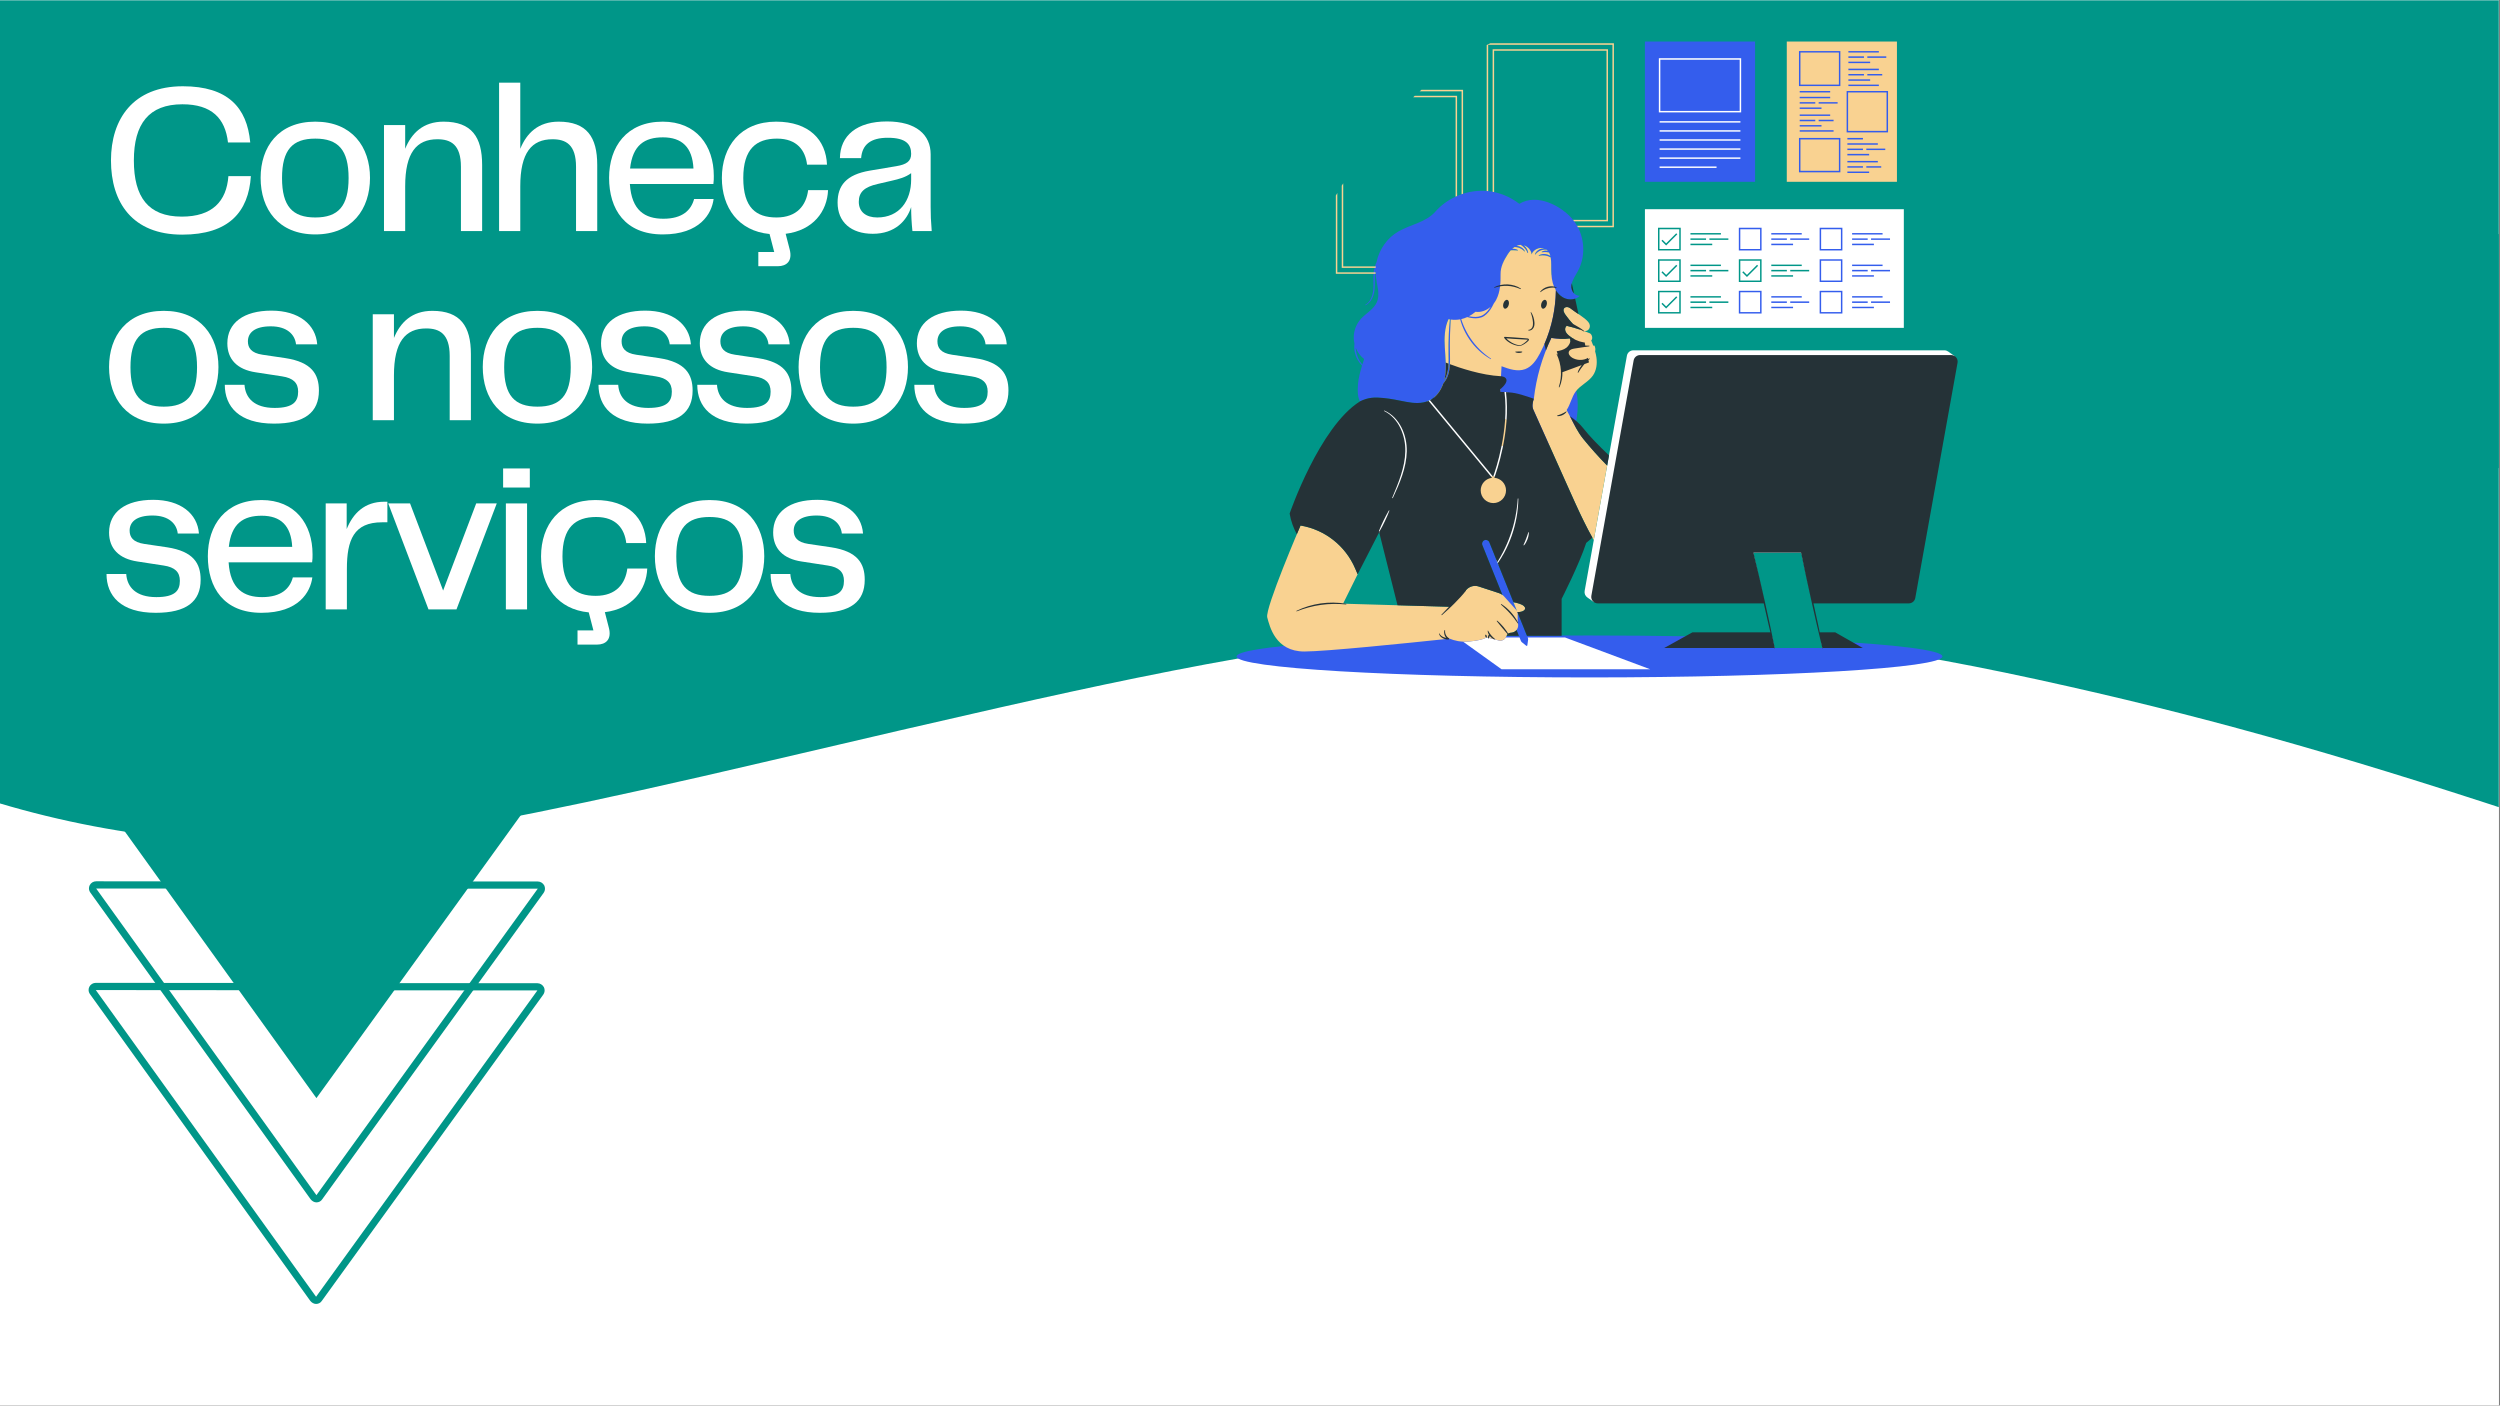
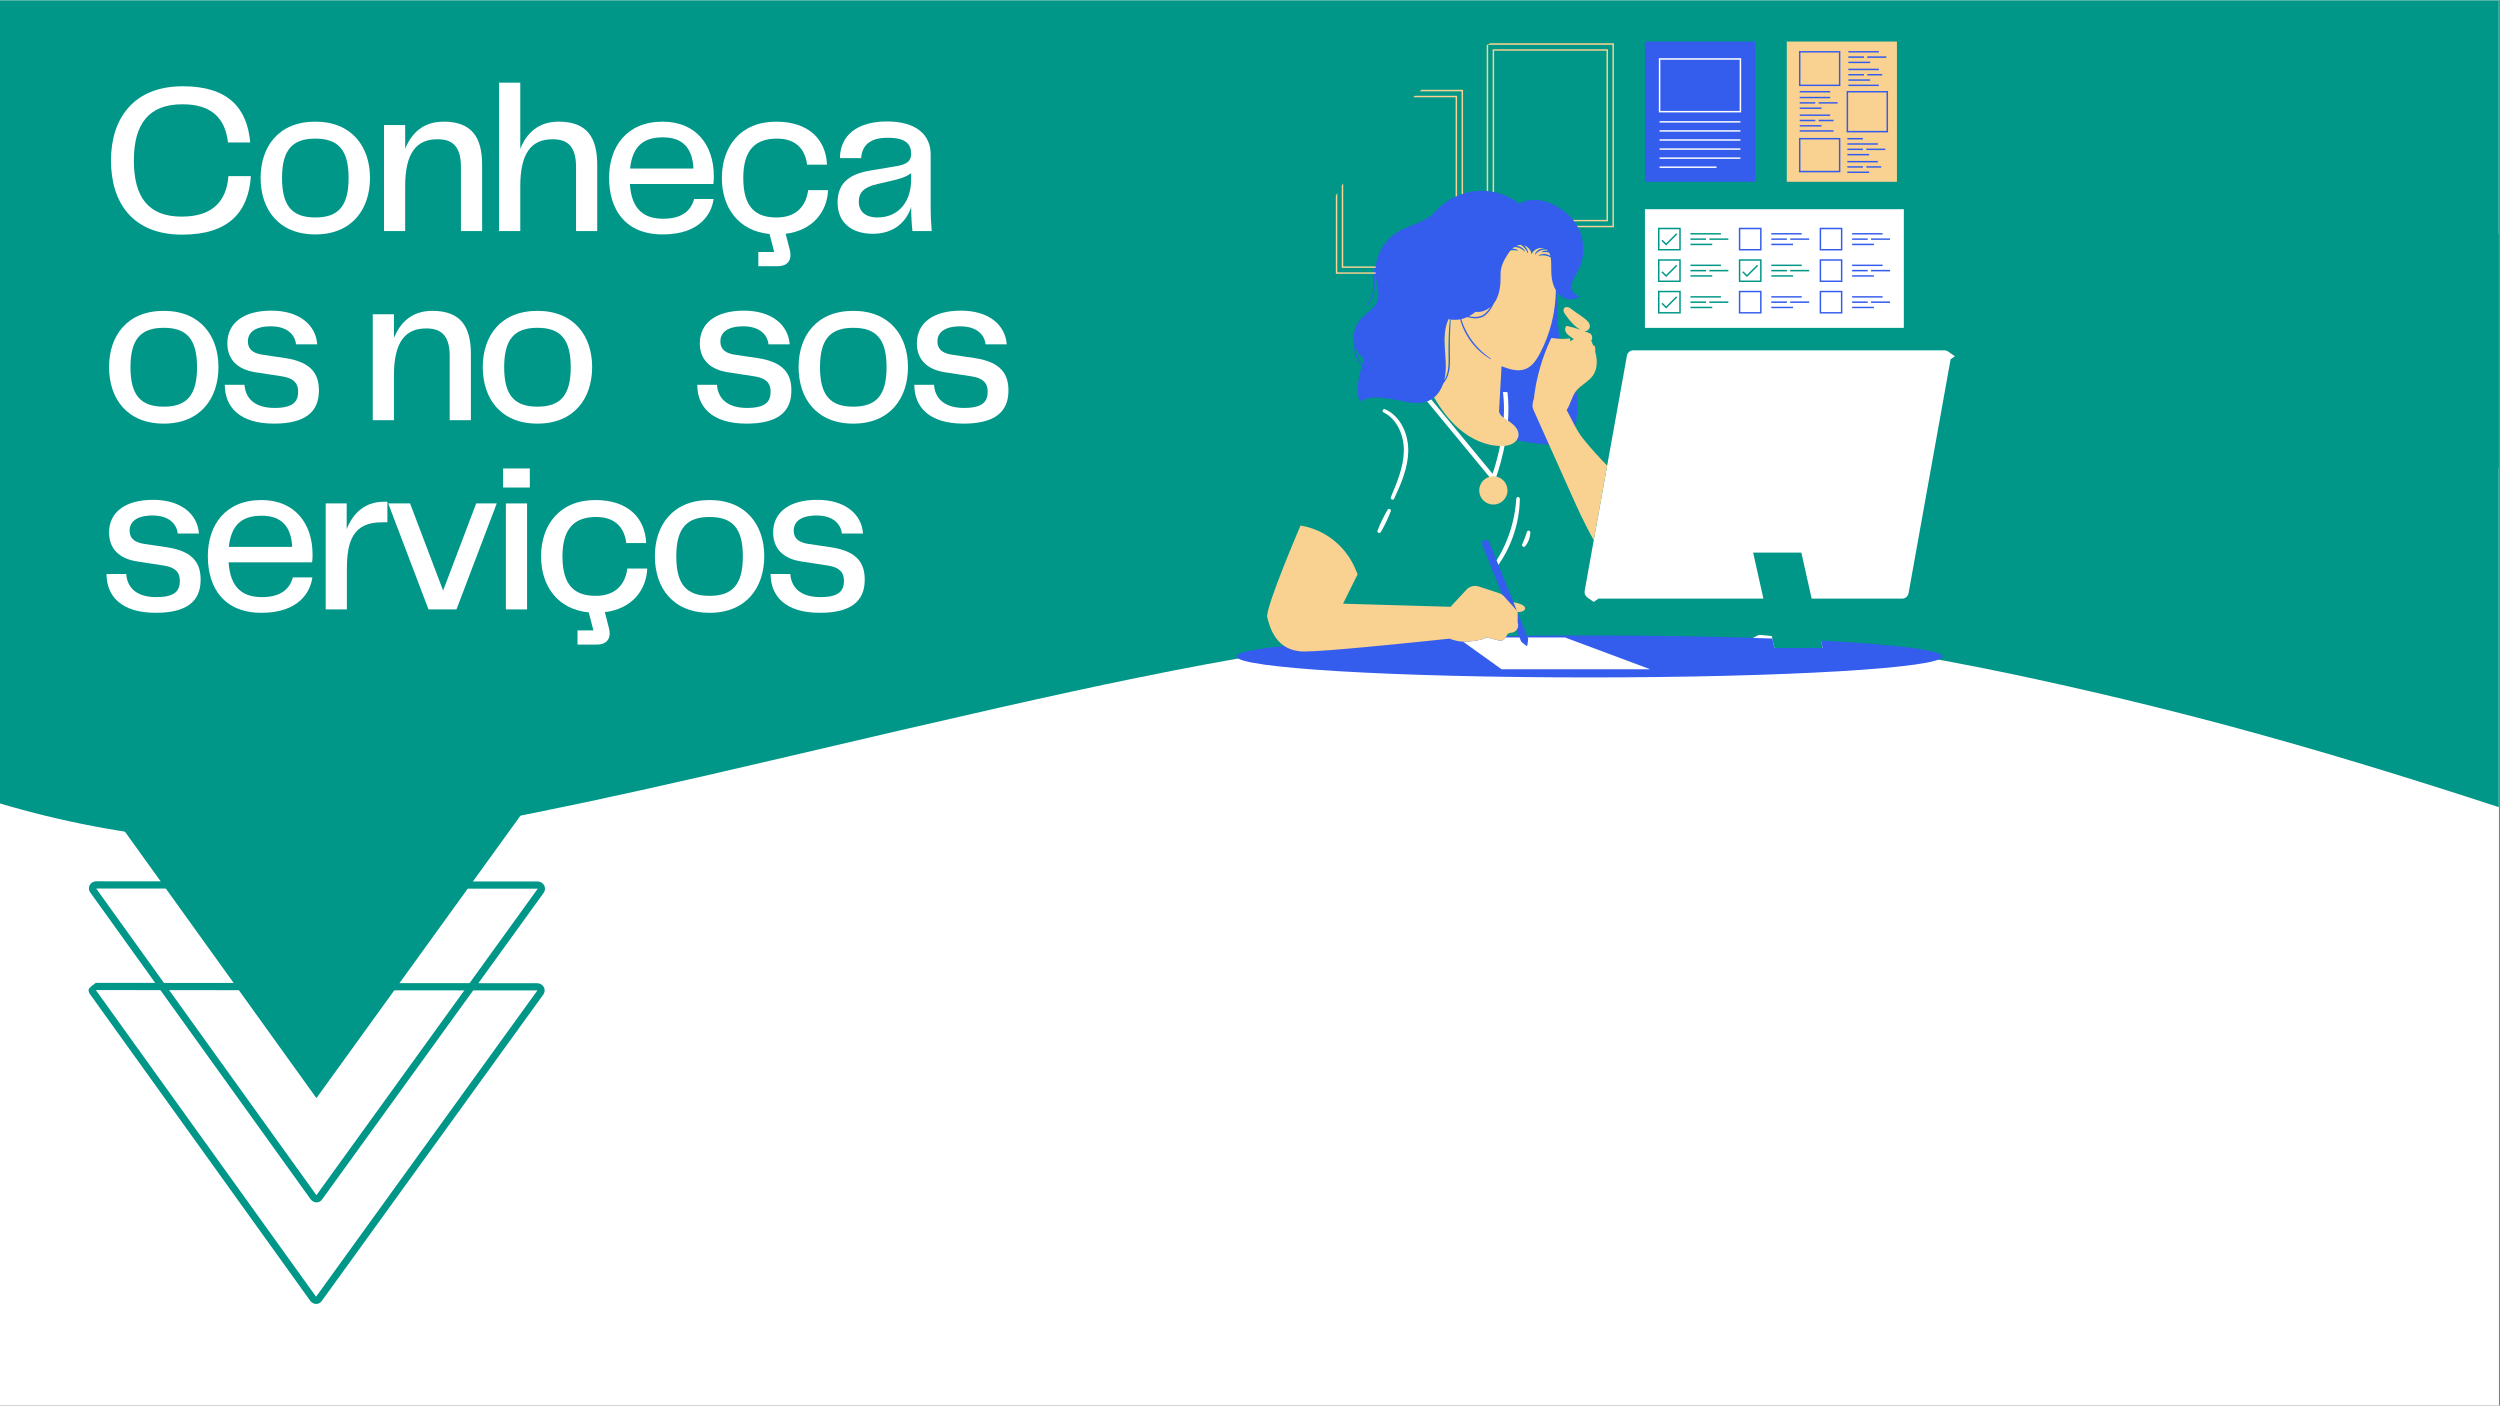
<svg xmlns="http://www.w3.org/2000/svg" width="1366" zoomAndPan="magnify" viewBox="0 0 1024.5 576" height="768" preserveAspectRatio="xMidYMid meet" version="1.0">
  <rect x="0" y="0" width="1024.5" height="576" fill="#808080" stroke="none" />
  <defs>
    <g />
    <clipPath id="23b5355d63">
      <path d="M 0 0.141 L 1024 0.141 L 1024 575.859 L 0 575.859 Z M 0 0.141 " clip-rule="nonzero" />
    </clipPath>
    <clipPath id="3d4ced56e5">
      <path d="M 0 0.141 L 1024 0.141 L 1024 212.363 L 0 212.363 Z M 0 0.141 " clip-rule="nonzero" />
    </clipPath>
    <clipPath id="6448ebebce">
      <path d="M 0 95.918 L 1024 95.918 L 1024 351.273 L 0 351.273 Z M 0 95.918 " clip-rule="nonzero" />
    </clipPath>
    <clipPath id="3e465413ae">
      <path d="M 36 320.5 L 223.336 320.5 L 223.336 451 L 36 451 Z M 36 320.5 " clip-rule="nonzero" />
    </clipPath>
    <clipPath id="b2ab92f1de">
      <path d="M 36 361 L 223.336 361 L 223.336 493 L 36 493 Z M 36 361 " clip-rule="nonzero" />
    </clipPath>
    <clipPath id="4cab58950d">
      <path d="M 36 402 L 223.336 402 L 223.336 534.145 L 36 534.145 Z M 36 402 " clip-rule="nonzero" />
    </clipPath>
    <clipPath id="6f0ba3837a">
      <path d="M 524 8.461 L 783 8.461 L 783 275 L 524 275 Z M 524 8.461 " clip-rule="nonzero" />
    </clipPath>
    <clipPath id="f8fc45425a">
      <path d="M 506.754 17 L 796 17 L 796 277.578 L 506.754 277.578 Z M 506.754 17 " clip-rule="nonzero" />
    </clipPath>
    <clipPath id="723a8b35a4">
-       <path d="M 528.066 116 L 802.109 116 L 802.109 266 L 528.066 266 Z M 528.066 116 " clip-rule="nonzero" />
-     </clipPath>
+       </clipPath>
  </defs>
  <g clip-path="url(#23b5355d63)">
    <path fill="#ffffff" d="M 0 0.141 L 1024 0.141 L 1024 575.859 L 0 575.859 Z M 0 0.141 " fill-opacity="1" fill-rule="nonzero" />
    <path fill="#ffffff" d="M 0 0.141 L 1024 0.141 L 1024 575.859 L 0 575.859 Z M 0 0.141 " fill-opacity="1" fill-rule="nonzero" />
  </g>
  <g clip-path="url(#3d4ced56e5)">
    <path fill="#009688" d="M 1047.418 199.59 C 967.461 172.887 910.57 156.555 847.719 142.391 C 775.113 125.98 723.484 119.246 662.723 118.238 C 597.082 117.234 545.609 122.574 465.73 138.906 C 433.527 145.484 396.141 153.922 316.648 172.578 C 237.773 191.078 189.008 200.906 158.82 204.234 C 105.18 210.273 50.688 205.473 -0.398 190.227 L -9.918 187.438 L -10.074 72.262 L -10.305 -42.992 L 1085.348 -42.992 L 1085.348 84.723 C 1085.348 155.008 1085.27 212.363 1085.191 212.285 C 1085.039 212.207 1068.086 206.48 1047.418 199.59 Z M 1047.418 199.59 " fill-opacity="1" fill-rule="nonzero" />
  </g>
  <g clip-path="url(#6448ebebce)">
    <path fill="#009688" d="M 1047.418 338.504 C 967.461 311.797 910.57 295.465 847.719 281.301 C 775.113 264.891 723.484 258.156 662.723 257.152 C 597.082 256.145 545.609 261.484 465.73 277.816 C 433.527 284.398 396.141 292.836 316.648 311.488 C 237.773 329.988 189.008 339.82 158.82 343.148 C 105.18 349.184 50.688 344.387 -0.398 329.137 L -9.918 326.352 L -10.074 211.172 L -10.305 95.918 L 1085.348 95.918 L 1085.348 223.637 C 1085.348 293.918 1085.27 351.273 1085.191 351.195 C 1085.039 351.121 1068.086 345.391 1047.418 338.504 Z M 1047.418 338.504 " fill-opacity="1" fill-rule="nonzero" />
  </g>
  <g clip-path="url(#3e465413ae)">
    <path fill="#009688" d="M 223.109 320.645 L 36.602 320.5 L 129.672 450.008 Z M 223.109 320.645 " fill-opacity="1" fill-rule="nonzero" />
  </g>
  <g clip-path="url(#b2ab92f1de)">
    <path fill="#009688" d="M 220.371 364.188 L 129.672 489.781 L 39.41 364.113 L 220.371 364.188 M 223.328 364.188 C 223.328 363.742 223.254 363.301 223.035 362.855 C 222.516 361.895 221.48 361.23 220.371 361.23 L 39.41 361.156 C 38.301 361.156 37.27 361.746 36.75 362.781 C 36.527 363.227 36.453 363.668 36.453 364.113 C 36.453 364.703 36.676 365.297 37.047 365.812 L 127.305 491.48 C 127.895 492.219 128.785 492.738 129.672 492.738 C 130.633 492.738 131.52 492.293 132.035 491.48 L 222.738 365.961 C 223.109 365.441 223.328 364.852 223.328 364.188 Z M 223.328 364.188 " fill-opacity="1" fill-rule="nonzero" />
  </g>
  <g clip-path="url(#4cab58950d)">
-     <path fill="#009688" d="M 220.227 405.879 L 129.523 531.398 L 39.266 405.73 L 220.227 405.879 M 223.184 405.879 C 223.184 405.434 223.109 404.992 222.887 404.547 C 222.367 403.586 221.332 402.922 220.227 402.922 L 39.266 402.773 C 38.156 402.773 37.121 403.363 36.602 404.398 C 36.379 404.844 36.309 405.285 36.309 405.73 C 36.309 406.32 36.527 406.914 36.898 407.43 L 127.156 533.098 C 127.75 533.836 128.637 534.355 129.523 534.355 C 130.484 534.355 131.371 533.91 131.887 533.098 L 222.59 407.652 C 222.961 407.137 223.184 406.469 223.184 405.879 Z M 223.184 405.879 " fill-opacity="1" fill-rule="nonzero" />
+     <path fill="#009688" d="M 220.227 405.879 L 129.523 531.398 L 39.266 405.73 L 220.227 405.879 M 223.184 405.879 C 223.184 405.434 223.109 404.992 222.887 404.547 C 222.367 403.586 221.332 402.922 220.227 402.922 L 39.266 402.773 C 36.379 404.844 36.309 405.285 36.309 405.73 C 36.309 406.32 36.527 406.914 36.898 407.43 L 127.156 533.098 C 127.75 533.836 128.637 534.355 129.523 534.355 C 130.484 534.355 131.371 533.91 131.887 533.098 L 222.59 407.652 C 222.961 407.137 223.184 406.469 223.184 405.879 Z M 223.184 405.879 " fill-opacity="1" fill-rule="nonzero" />
  </g>
  <g clip-path="url(#6f0ba3837a)">
    <path fill="#009688" d="M 742.25 244.586 L 746.934 265.551 L 727.172 265.551 L 725.383 257.547 C 704.016 270.492 674.75 277.082 634.719 273.121 C 569.301 266.648 524.059 224.648 524.059 158.91 C 524.059 93.172 582.73 8.617 648.469 8.617 C 714.207 8.617 782.109 50.094 782.109 115.832 C 782.109 156.137 777.035 211.125 742.25 244.586 " fill-opacity="1" fill-rule="nonzero" />
  </g>
  <g clip-path="url(#f8fc45425a)">
    <path fill="#345ded" d="M 555.566 142.465 C 555.578 142.77 555.602 143.078 555.641 143.379 C 555.785 144.688 556.195 145.965 556.785 147.145 C 557.199 147.965 557.711 148.73 558.305 149.438 C 558.543 148.66 558.781 147.895 559.012 147.148 C 557.477 145.922 556.293 144.285 555.566 142.465 Z M 592.16 154.453 C 592.082 154.902 591.984 155.348 591.875 155.789 C 592.277 155.133 592.609 154.434 592.855 153.699 C 593.73 151.051 593.668 148.191 593.598 145.371 C 593.555 142.531 593.57 139.688 593.711 136.848 C 593.805 134.859 593.957 132.871 594.152 130.887 C 593.973 130.855 593.789 130.82 593.609 130.781 C 591.926 134.395 591.863 138.539 592.094 142.52 C 592.328 146.5 592.824 150.523 592.16 154.453 Z M 594.5 130.945 C 594.414 132.375 594.344 133.805 594.289 135.234 C 594.41 133.801 594.574 132.375 594.793 130.977 C 594.695 130.965 594.598 130.961 594.5 130.945 Z M 617.867 104.207 C 617.148 105.316 616.484 106.477 615.961 107.68 C 621.301 107.555 627.836 109.055 635.797 112.723 C 635.684 111.332 635.68 109.926 635.684 108.527 C 635.684 107.543 635.652 106.488 635.469 105.496 C 635.195 105.344 634.918 105.199 634.629 105.09 C 634.215 104.934 633.793 104.805 633.359 104.738 C 632.926 104.656 632.484 104.633 632.039 104.645 C 631.594 104.656 631.152 104.727 630.703 104.828 C 630.641 104.844 630.578 104.805 630.562 104.742 C 630.551 104.688 630.574 104.641 630.617 104.613 C 631.031 104.363 631.504 104.211 631.988 104.133 C 632.473 104.051 632.973 104.062 633.457 104.137 C 633.941 104.219 634.422 104.367 634.855 104.598 C 635.027 104.688 635.184 104.797 635.344 104.906 C 635.207 104.398 635.027 103.918 634.781 103.48 C 634.691 103.461 634.598 103.438 634.508 103.422 C 634.219 103.371 633.934 103.324 633.645 103.309 C 633.359 103.285 633.07 103.289 632.777 103.301 C 632.484 103.312 632.191 103.352 631.887 103.387 C 631.82 103.395 631.758 103.352 631.754 103.285 C 631.746 103.238 631.77 103.195 631.801 103.168 C 632.074 102.984 632.383 102.867 632.703 102.789 C 633.023 102.711 633.355 102.688 633.684 102.703 C 633.895 102.719 634.105 102.754 634.309 102.805 C 634.168 102.641 634.012 102.488 633.84 102.344 C 633.414 102.293 632.992 102.281 632.578 102.336 C 632.141 102.395 631.711 102.5 631.309 102.668 C 630.898 102.828 630.52 103.051 630.16 103.312 C 629.805 103.582 629.492 103.902 629.211 104.266 C 629.172 104.316 629.098 104.328 629.047 104.289 C 629.004 104.258 628.992 104.203 629.008 104.152 C 629.348 103.223 630.156 102.488 631.074 102.105 C 631.539 101.914 632.039 101.801 632.539 101.797 C 632.668 101.793 632.793 101.801 632.922 101.809 C 630.98 101.109 628.215 102.281 627.66 104.262 C 627.5 102.504 626.102 100.984 624.422 100.5 C 624.562 100.609 624.703 100.715 624.832 100.84 C 625.203 101.211 625.527 101.633 625.766 102.098 C 626.004 102.566 626.176 103.066 626.227 103.582 C 626.23 103.645 626.188 103.703 626.121 103.711 C 626.066 103.715 626.02 103.684 626 103.637 C 625.809 103.184 625.59 102.754 625.324 102.359 C 625.051 101.969 624.75 101.602 624.406 101.277 C 624.07 100.949 623.691 100.66 623.289 100.406 C 623.25 100.383 623.211 100.363 623.172 100.344 C 623.113 100.344 623.055 100.344 622.992 100.348 C 622.473 100.391 621.98 100.527 621.516 100.73 C 621.844 100.758 622.172 100.824 622.488 100.922 C 623.504 101.246 624.43 101.945 624.898 102.891 C 624.926 102.949 624.902 103.02 624.844 103.047 C 624.797 103.07 624.738 103.059 624.703 103.023 C 624.367 102.656 624.004 102.344 623.598 102.09 C 623.191 101.84 622.762 101.637 622.309 101.5 C 621.855 101.359 621.387 101.281 620.914 101.258 C 620.793 101.254 620.676 101.266 620.559 101.27 C 620.254 101.48 619.961 101.715 619.684 101.977 C 619.852 101.961 620.02 101.957 620.184 101.957 C 620.5 101.973 620.82 102.008 621.125 102.094 C 621.43 102.172 621.73 102.281 622.008 102.445 C 622.062 102.48 622.082 102.555 622.047 102.609 C 622.023 102.652 621.98 102.668 621.938 102.668 L 621.043 102.602 C 620.75 102.586 620.461 102.566 620.172 102.566 C 619.879 102.559 619.59 102.57 619.297 102.574 L 619.094 102.582 C 618.641 103.094 618.23 103.648 617.867 104.207 Z M 554.797 139.262 C 554.535 136.211 555.574 133.07 557.605 130.777 C 559.734 128.375 562.918 126.812 564.215 123.875 C 565.668 120.578 564.234 116.812 563.809 113.234 C 563.699 112.32 563.668 111.402 563.703 110.484 C 563.586 111.082 563.504 111.688 563.469 112.297 C 563.297 114.566 563.578 116.895 563.23 119.238 C 563.055 120.398 562.715 121.551 562.145 122.59 C 561.566 123.625 560.73 124.539 559.672 125.078 C 559.613 125.109 559.543 125.086 559.516 125.027 C 559.484 124.973 559.508 124.906 559.559 124.875 C 560.543 124.305 561.285 123.406 561.777 122.398 C 562.289 121.395 562.586 120.285 562.723 119.164 C 563 116.914 562.723 114.602 562.863 112.258 C 562.969 110.594 563.387 108.945 564.094 107.434 C 565.184 102.238 568.457 97.48 573.078 94.84 C 578.035 92.012 584.375 91.09 588.141 86.797 C 593.41 80.785 601.66 77.52 609.621 78.297 C 614.336 78.758 618.871 80.641 622.621 83.527 C 629.973 79.035 639.902 84.492 644.418 89.82 C 649.281 95.555 650.227 104.305 646.695 110.941 C 645.672 112.875 644.277 114.707 643.969 116.871 C 643.656 119.039 645.191 121.277 647.379 121.234 C 645.637 123.004 642.637 123.102 640.484 121.867 C 639.586 121.355 638.832 120.645 638.203 119.828 C 638.008 128.805 638.383 145.836 643.535 154.176 C 650.727 165.816 642.844 182.762 642.844 182.762 C 642.844 182.762 604.66 182.137 598.406 168.297 C 596.672 164.449 594.828 156.457 594.23 147.508 C 594.223 149.645 594.086 151.809 593.363 153.875 C 592.938 155.062 592.301 156.172 591.473 157.125 C 590.461 160.07 588.602 162.73 585.84 164.082 C 582.953 165.496 579.543 165.297 576.383 164.699 C 573.227 164.098 570.094 163.398 566.891 163.094 C 563.469 162.773 560.84 162.746 557.309 164.488 C 556.43 162.789 556.242 160.734 556.512 157.359 C 556.711 154.887 557.43 152.301 558.184 149.82 C 557.457 149.109 556.832 148.281 556.332 147.387 C 555.656 146.18 555.223 144.832 555.039 143.453 C 554.938 142.574 554.953 141.688 555.055 140.812 C 554.938 140.301 554.844 139.785 554.797 139.262 Z M 756.441 55.922 L 756.441 57.75 L 764.051 57.75 L 764.051 55.922 Z M 756.441 71.512 L 766.59 71.512 L 766.59 69.684 L 756.441 69.684 Z M 764.211 69.332 L 771.535 69.332 L 771.535 67.504 L 764.211 67.504 Z M 756.441 69.332 L 764.051 69.332 L 764.051 67.504 L 756.441 67.504 Z M 756.441 67.156 L 770.148 67.156 L 770.148 65.328 L 756.441 65.328 Z M 756.441 64.281 L 766.59 64.281 L 766.59 62.457 L 756.441 62.457 Z M 773.195 60.277 L 764.211 60.277 L 764.211 62.105 L 773.195 62.105 Z M 756.441 62.105 L 764.051 62.105 L 764.051 60.277 L 756.441 60.277 Z M 756.441 59.926 L 770.148 59.926 L 770.148 58.102 L 756.441 58.102 Z M 736.91 54.574 L 752 54.574 L 752 52.75 L 736.91 52.75 Z M 750.613 36.672 L 736.91 36.672 L 736.91 38.496 L 750.613 38.496 Z M 736.91 52.473 L 747.059 52.473 L 747.059 50.645 L 736.91 50.645 Z M 752 48.465 L 744.68 48.465 L 744.68 50.293 L 752 50.293 Z M 736.91 50.293 L 744.516 50.293 L 744.516 48.465 L 736.91 48.465 Z M 736.91 48.113 L 750.613 48.113 L 750.613 46.289 L 736.91 46.289 Z M 736.91 45.242 L 747.059 45.242 L 747.059 43.418 L 736.91 43.418 Z M 753.664 41.238 L 744.68 41.238 L 744.68 43.066 L 753.664 43.066 Z M 736.91 43.066 L 744.516 43.066 L 744.516 41.238 L 736.91 41.238 Z M 736.91 40.887 L 750.613 40.887 L 750.613 39.062 L 736.91 39.062 Z M 770.559 34.055 L 756.855 34.055 L 756.855 35.883 L 770.559 35.883 Z M 767.004 31.895 L 756.855 31.895 L 756.855 33.723 L 767.004 33.723 Z M 764.625 31.543 L 771.945 31.543 L 771.945 29.715 L 764.625 29.715 Z M 764.465 29.715 L 756.855 29.715 L 756.855 31.543 L 764.465 31.543 Z M 770.559 27.539 L 756.855 27.539 L 756.855 29.367 L 770.559 29.367 Z M 767.004 24.664 L 756.855 24.664 L 756.855 26.492 L 767.004 26.492 Z M 764.625 24.312 L 773.609 24.312 L 773.609 22.488 L 764.625 22.488 Z M 764.465 22.488 L 756.855 22.488 L 756.855 24.312 L 764.465 24.312 Z M 770.559 20.309 L 756.855 20.309 L 756.855 22.137 L 770.559 22.137 Z M 772.5 38.496 L 757.965 38.496 L 757.965 53.035 L 772.5 53.035 Z M 774.328 54.859 L 756.137 54.859 L 756.137 36.672 L 774.328 36.672 Z M 752.969 57.75 L 738.434 57.75 L 738.434 69.398 L 752.969 69.398 Z M 754.793 71.223 L 736.605 71.223 L 736.605 55.922 L 754.793 55.922 Z M 752.969 22.137 L 738.434 22.137 L 738.434 34.055 L 752.969 34.055 Z M 754.793 35.883 L 736.605 35.883 L 736.605 20.309 L 754.793 20.309 Z M 768.527 125.09 L 758.383 125.09 L 758.383 126.914 L 768.527 126.914 Z M 775.133 122.91 L 766.148 122.91 L 766.148 124.738 L 775.133 124.738 Z M 758.383 124.738 L 765.984 124.738 L 765.984 122.91 L 758.383 122.91 Z M 772.086 120.734 L 758.383 120.734 L 758.383 122.559 L 772.086 122.559 Z M 758.383 114 L 768.527 114 L 768.527 112.172 L 758.383 112.172 Z M 775.133 109.992 L 766.148 109.992 L 766.148 111.82 L 775.133 111.82 Z M 758.383 111.82 L 765.984 111.82 L 765.984 109.992 L 758.383 109.992 Z M 772.086 107.816 L 758.383 107.816 L 758.383 109.641 L 772.086 109.641 Z M 758.383 101.082 L 768.527 101.082 L 768.527 99.254 L 758.383 99.254 Z M 775.133 97.078 L 766.148 97.078 L 766.148 98.902 L 775.133 98.902 Z M 758.383 98.902 L 765.984 98.902 L 765.984 97.078 L 758.383 97.078 Z M 772.086 94.898 L 758.383 94.898 L 758.383 96.727 L 772.086 96.727 Z M 746.91 127.266 L 753.793 127.266 L 753.793 120.383 L 746.91 120.383 Z M 745.082 118.555 L 755.621 118.555 L 755.621 129.094 L 745.082 129.094 Z M 753.793 107.465 L 746.91 107.465 L 746.91 114.348 L 753.793 114.348 Z M 755.621 116.176 L 745.082 116.176 L 745.082 105.637 L 755.621 105.637 Z M 753.793 94.547 L 746.91 94.547 L 746.91 101.434 L 753.793 101.434 Z M 755.621 103.258 L 745.082 103.258 L 745.082 92.723 L 755.621 92.723 Z M 735.406 125.09 L 725.262 125.09 L 725.262 126.914 L 735.406 126.914 Z M 733.027 124.738 L 742.016 124.738 L 742.016 122.91 L 733.027 122.91 Z M 732.867 122.91 L 725.262 122.91 L 725.262 124.738 L 732.867 124.738 Z M 738.965 120.734 L 725.262 120.734 L 725.262 122.559 L 738.965 122.559 Z M 735.406 99.254 L 725.262 99.254 L 725.262 101.082 L 735.406 101.082 Z M 733.027 98.902 L 742.016 98.902 L 742.016 97.078 L 733.027 97.078 Z M 732.867 97.078 L 725.262 97.078 L 725.262 98.902 L 732.867 98.902 Z M 738.965 94.898 L 725.262 94.898 L 725.262 96.727 L 738.965 96.727 Z M 713.789 127.266 L 720.672 127.266 L 720.672 120.383 L 713.789 120.383 Z M 711.961 118.555 L 722.5 118.555 L 722.5 129.094 L 711.961 129.094 Z M 720.672 94.547 L 713.789 94.547 L 713.789 101.434 L 720.672 101.434 Z M 722.5 103.258 L 711.961 103.258 L 711.961 92.723 L 722.5 92.723 Z M 719.234 17.023 L 674.09 17.023 L 674.09 74.508 L 719.234 74.508 Z M 796 269.02 C 796 273.762 731.25 277.609 651.375 277.609 C 571.504 277.609 506.754 273.762 506.754 269.02 C 506.754 264.859 556.438 261.391 622.445 260.594 L 607.465 223.375 C 607.152 222.582 607.539 221.684 608.332 221.371 C 609.125 221.055 610.02 221.445 610.336 222.238 L 625.754 260.559 C 634.07 260.469 642.633 260.422 651.375 260.422 C 678.805 260.422 704.449 260.879 726.301 261.664 L 727.172 265.551 L 746.934 265.551 L 746.262 262.531 C 776.734 264.105 796 266.426 796 269.02 " fill-opacity="1" fill-rule="nonzero" />
  </g>
  <path fill="#ffffff" d="M 680.102 68.824 L 703.441 68.824 L 703.441 68.215 L 680.102 68.215 Z M 713.223 64.5 L 680.102 64.5 L 680.102 65.109 L 713.223 65.109 Z M 713.223 60.785 L 680.102 60.785 L 680.102 61.395 L 713.223 61.395 Z M 713.223 57.074 L 680.102 57.074 L 680.102 57.68 L 713.223 57.68 Z M 713.223 53.355 L 680.102 53.355 L 680.102 53.965 L 713.223 53.965 Z M 713.223 49.641 L 680.102 49.641 L 680.102 50.25 L 713.223 50.25 Z M 712.918 24.473 L 680.406 24.473 L 680.406 45.461 L 712.918 45.461 Z M 713.527 46.07 L 679.797 46.07 L 679.797 23.863 L 713.527 23.863 Z M 721.281 93.941 L 713.18 93.941 L 713.18 102.043 L 721.281 102.043 Z M 687.352 108.945 L 686.922 108.516 L 682.781 112.656 L 681.297 111.172 L 680.867 111.602 L 682.781 113.516 Z M 688.16 114.957 L 680.059 114.957 L 680.059 106.855 L 688.16 106.855 Z M 774.527 97.688 L 766.758 97.688 L 766.758 98.297 L 774.527 98.297 Z M 774.527 110.602 L 766.758 110.602 L 766.758 111.211 L 774.527 111.211 Z M 774.527 123.52 L 766.758 123.52 L 766.758 124.129 L 774.527 124.129 Z M 767.922 125.699 L 758.992 125.699 L 758.992 126.305 L 767.922 126.305 Z M 755.012 93.332 L 745.691 93.332 L 745.691 102.652 L 755.012 102.652 Z M 755.012 106.246 L 745.691 106.246 L 745.691 115.566 L 755.012 115.566 Z M 755.012 119.164 L 745.691 119.164 L 745.691 128.484 L 755.012 128.484 Z M 741.406 97.688 L 733.637 97.688 L 733.637 98.297 L 741.406 98.297 Z M 741.406 110.602 L 733.637 110.602 L 733.637 111.211 L 741.406 111.211 Z M 741.406 123.52 L 733.637 123.52 L 733.637 124.129 L 741.406 124.129 Z M 734.797 125.699 L 725.871 125.699 L 725.871 126.305 L 734.797 126.305 Z M 721.891 93.332 L 712.57 93.332 L 712.57 102.652 L 721.891 102.652 Z M 721.891 106.246 L 712.57 106.246 L 712.57 115.566 L 721.891 115.566 Z M 721.891 119.164 L 712.57 119.164 L 712.57 128.484 L 721.891 128.484 Z M 708.281 97.688 L 700.516 97.688 L 700.516 98.297 L 708.281 98.297 Z M 708.281 110.602 L 700.516 110.602 L 700.516 111.211 L 708.281 111.211 Z M 708.281 123.52 L 700.516 123.52 L 700.516 124.129 L 708.281 124.129 Z M 701.676 125.699 L 692.746 125.699 L 692.746 126.305 L 701.676 126.305 Z M 688.77 93.332 L 679.449 93.332 L 679.449 102.652 L 688.77 102.652 Z M 688.77 106.246 L 679.449 106.246 L 679.449 115.566 L 688.77 115.566 Z M 688.77 119.164 L 679.449 119.164 L 679.449 128.484 L 688.77 128.484 Z M 692.746 124.129 L 699.137 124.129 L 699.137 123.52 L 692.746 123.52 Z M 692.746 121.949 L 705.234 121.949 L 705.234 121.344 L 692.746 121.344 Z M 692.746 113.391 L 701.676 113.391 L 701.676 112.781 L 692.746 112.781 Z M 692.746 111.211 L 699.137 111.211 L 699.137 110.602 L 692.746 110.602 Z M 692.746 109.031 L 705.234 109.031 L 705.234 108.422 L 692.746 108.422 Z M 692.746 100.473 L 701.676 100.473 L 701.676 99.863 L 692.746 99.863 Z M 692.746 98.297 L 699.137 98.297 L 699.137 97.688 L 692.746 97.688 Z M 692.746 96.117 L 705.234 96.117 L 705.234 95.508 L 692.746 95.508 Z M 725.871 124.129 L 732.258 124.129 L 732.258 123.52 L 725.871 123.52 Z M 725.871 121.949 L 738.355 121.949 L 738.355 121.344 L 725.871 121.344 Z M 725.871 113.391 L 734.797 113.391 L 734.797 112.781 L 725.871 112.781 Z M 725.871 111.211 L 732.258 111.211 L 732.258 110.602 L 725.871 110.602 Z M 725.871 109.031 L 738.355 109.031 L 738.355 108.422 L 725.871 108.422 Z M 725.871 100.473 L 734.797 100.473 L 734.797 99.863 L 725.871 99.863 Z M 725.871 98.297 L 732.258 98.297 L 732.258 97.688 L 725.871 97.688 Z M 725.871 96.117 L 738.355 96.117 L 738.355 95.508 L 725.871 95.508 Z M 758.992 124.129 L 765.379 124.129 L 765.379 123.52 L 758.992 123.52 Z M 758.992 121.949 L 771.477 121.949 L 771.477 121.344 L 758.992 121.344 Z M 758.992 113.391 L 767.922 113.391 L 767.922 112.781 L 758.992 112.781 Z M 758.992 111.211 L 765.379 111.211 L 765.379 110.602 L 758.992 110.602 Z M 758.992 109.031 L 771.477 109.031 L 771.477 108.422 L 758.992 108.422 Z M 758.992 100.473 L 767.922 100.473 L 767.922 99.863 L 758.992 99.863 Z M 758.992 98.297 L 765.379 98.297 L 765.379 97.688 L 758.992 97.688 Z M 758.992 96.117 L 771.477 96.117 L 771.477 95.508 L 758.992 95.508 Z M 780.188 134.359 L 674.09 134.359 L 674.09 85.742 L 780.188 85.742 Z M 687.352 121.859 L 686.922 121.43 L 682.781 125.57 L 681.297 124.09 L 680.867 124.52 L 682.781 126.434 Z M 688.16 127.875 L 680.059 127.875 L 680.059 119.773 L 688.16 119.773 Z M 721.281 119.773 L 713.18 119.773 L 713.18 127.875 L 721.281 127.875 Z M 720.473 108.945 L 720.043 108.516 L 715.902 112.656 L 714.418 111.172 L 713.988 111.602 L 715.902 113.516 Z M 721.281 114.957 L 713.18 114.957 L 713.18 106.855 L 721.281 106.855 Z M 754.402 119.773 L 746.301 119.773 L 746.301 127.875 L 754.402 127.875 Z M 754.402 106.855 L 746.301 106.855 L 746.301 114.957 L 754.402 114.957 Z M 754.402 93.941 L 746.301 93.941 L 746.301 102.043 L 754.402 102.043 Z M 687.352 96.027 L 686.922 95.598 L 682.781 99.738 L 681.297 98.254 L 680.867 98.684 L 682.781 100.598 Z M 688.16 102.043 L 680.059 102.043 L 680.059 93.941 L 688.16 93.941 Z M 798.469 144.129 C 798.426 144.094 798.379 144.062 798.332 144.031 C 797.902 143.734 797.383 143.559 796.812 143.559 L 669.352 143.559 C 668.055 143.559 666.941 144.484 666.711 145.762 L 649.387 242.164 C 649.191 243.254 649.68 244.281 650.52 244.852 L 653.086 246.664 L 655.062 245.32 L 722.648 245.32 L 718.434 226.453 L 738.195 226.453 L 742.41 245.32 L 779.488 245.32 C 780.785 245.32 781.898 244.391 782.125 243.113 L 799.363 147.207 L 801.125 146.008 Z M 624.473 224.105 C 624.691 224.105 624.902 224.008 625.043 223.844 C 625.344 223.488 625.621 223.082 625.906 222.57 C 626.133 222.176 626.344 221.723 626.547 221.184 C 626.742 220.637 626.875 220.176 626.961 219.73 C 627.074 219.164 627.129 218.664 627.133 218.199 C 627.137 217.883 626.938 217.602 626.633 217.504 L 626.504 217.469 L 626.406 217.469 C 626.09 217.469 625.812 217.672 625.715 217.973 L 625.293 219.273 L 625.199 219.539 C 625.082 219.875 624.965 220.211 624.832 220.551 C 624.703 220.895 624.566 221.234 624.426 221.57 L 624.336 221.793 L 623.785 223.066 C 623.656 223.371 623.738 223.719 623.992 223.93 C 624.125 224.043 624.297 224.105 624.473 224.105 Z M 614.055 231.48 L 614.285 231.148 C 615.27 229.719 616.16 228.27 616.93 226.844 C 618.125 224.641 619.188 222.238 620.09 219.699 C 620.973 217.137 621.645 214.598 622.078 212.152 C 622.543 209.598 622.793 206.984 622.824 204.391 C 622.824 204 622.527 203.684 622.098 203.656 C 621.715 203.656 621.398 203.953 621.375 204.336 C 621.219 206.812 620.883 209.336 620.379 211.828 C 619.852 214.395 619.176 216.84 618.363 219.102 C 617.574 221.387 616.57 223.715 615.379 226.023 C 614.762 227.211 614.07 228.43 613.316 229.652 L 613.602 230.352 C 613.656 230.477 613.781 230.805 613.781 230.805 C 613.961 231.207 614.055 231.48 614.055 231.48 Z M 569.633 208.641 C 569.52 208.574 569.391 208.539 569.258 208.539 C 569.004 208.539 568.766 208.672 568.637 208.887 C 568.246 209.535 567.891 210.188 567.477 210.965 C 567.238 211.418 567.012 211.875 566.785 212.332 C 566.664 212.578 566.539 212.824 566.406 213.086 L 566.098 213.746 C 565.867 214.238 565.637 214.727 565.418 215.223 C 565.117 215.918 564.793 216.652 564.508 217.426 C 564.383 217.762 564.516 218.145 564.824 218.324 C 564.941 218.395 565.074 218.434 565.207 218.434 C 565.469 218.434 565.715 218.293 565.848 218.07 C 566.273 217.359 566.668 216.621 567.004 215.984 C 567.25 215.504 567.488 215.02 567.727 214.535 L 568.062 213.859 C 568.176 213.609 568.293 213.355 568.406 213.105 C 568.621 212.645 568.836 212.184 569.039 211.719 C 569.391 210.91 569.68 210.223 569.941 209.516 C 570.059 209.188 569.93 208.82 569.633 208.641 Z M 571.895 170.699 C 570.621 169.402 569.176 168.391 567.594 167.691 L 567.43 167.633 L 567.301 167.633 C 567.027 167.633 566.77 167.793 566.648 168.039 C 566.566 168.215 566.551 168.41 566.617 168.594 C 566.68 168.777 566.812 168.926 566.984 169.012 C 569.629 170.293 571.891 172.68 573.348 175.73 C 574.699 178.57 575.367 181.77 575.281 184.992 C 575.227 187.852 574.648 190.961 573.523 194.504 C 572.535 197.602 571.25 200.68 570.008 203.66 L 569.973 203.738 C 569.82 204.109 569.984 204.531 570.352 204.699 L 570.531 204.77 L 570.664 204.77 C 570.953 204.77 571.219 204.602 571.34 204.336 C 572.699 201.41 574.113 198.277 575.191 195.051 C 576.398 191.453 577.023 188.176 577.105 185.027 C 577.168 181.457 576.406 177.977 574.898 174.969 C 574.078 173.336 573.066 171.902 571.895 170.699 Z M 611.98 196.895 L 612.074 196.891 L 612.125 196.883 C 612.441 196.832 612.715 196.617 612.828 196.312 C 612.902 196.133 619.859 178.098 617.77 160.723 L 617.152 160.68 L 615.934 160.625 L 615.926 160.688 L 615.938 160.77 C 617.684 174.875 613.262 189.492 611.66 194.16 L 586.531 163.703 C 586.309 163.836 586.078 163.965 585.84 164.082 C 585.508 164.242 585.168 164.383 584.824 164.504 L 611.277 196.562 C 611.449 196.773 611.707 196.895 611.98 196.895 Z M 641.32 261.227 L 676.254 274.266 L 615.336 274.266 L 599.562 262.949 C 600.367 262.992 601.219 262.98 602.117 262.887 C 607.496 262.332 608.824 261.457 609.09 261.227 L 609.375 261.227 L 614.203 262.469 C 615.328 262.758 616.504 262.242 617.062 261.227 L 622.699 261.227 L 623.277 262.66 C 623.359 262.863 623.488 263.039 623.656 263.176 L 625.453 264.625 C 625.621 264.762 625.875 264.66 625.906 264.445 L 626.223 262.156 C 626.25 261.945 626.223 261.727 626.145 261.523 L 626.023 261.227 L 641.32 261.227 " fill-opacity="1" fill-rule="nonzero" />
  <path fill="#f9d291" d="M 648.836 179.879 C 646.066 176.477 644.242 172.074 642.008 168.027 C 643.594 165.695 644.051 162.691 645.742 160.418 C 647.664 157.836 650.965 156.523 652.793 153.867 C 654.242 151.762 654.57 149.047 654.223 146.512 C 654.105 145.656 653.914 144.809 653.68 143.977 C 653.887 143.211 653.762 142.23 653.363 141.586 C 653.215 141.609 653.066 141.633 652.914 141.656 C 652.652 140.934 652.367 140.215 652.082 139.5 C 652.195 139.395 652.289 139.285 652.344 139.164 C 652.719 138.297 652.32 136.922 651.449 136.555 C 650.711 136.246 649.969 135.953 649.219 135.672 C 651.254 135.906 652.309 133.629 650.863 131.938 C 649.203 129.988 646.191 128.418 644.164 126.816 C 643.699 126.445 643.219 126.07 642.648 125.902 C 642.074 125.738 641.387 125.832 641.008 126.289 C 640.355 127.074 640.961 128.242 641.57 129.062 C 643.328 131.441 645.223 133.91 647.859 135.199 C 645.941 134.539 643.996 133.969 642.02 133.516 C 641.395 133.988 641.25 134.91 641.5 135.648 C 641.75 136.391 642.316 136.98 642.914 137.488 C 643.547 138.031 644.242 138.508 644.973 138.91 C 644.941 138.926 644.91 138.941 644.879 138.957 C 644.387 139.242 643.93 139.578 643.504 139.953 C 643.578 139.5 643.527 139.059 643.293 138.672 C 640.781 139.078 638.258 138.836 635.738 138.492 C 631.98 146.316 629.551 154.773 628.574 163.395 C 627.953 165.137 627.758 166.871 628.535 168.242 C 628.535 168.242 628.527 168.242 628.527 168.242 C 633.539 179.426 638.547 190.613 643.559 201.797 C 646.523 208.418 649.508 215.055 653.129 221.332 L 658.617 190.809 C 655.191 187.32 651.922 183.672 648.836 179.879 Z M 753.578 57.141 L 737.824 57.141 L 737.824 70.004 L 753.578 70.004 Z M 773.719 37.281 L 756.746 37.281 L 756.746 54.25 L 773.719 54.25 Z M 772.586 60.887 L 764.82 60.887 L 764.82 61.496 L 772.586 61.496 Z M 770.926 68.113 L 764.82 68.113 L 764.82 68.723 L 770.926 68.723 Z M 757.051 68.113 L 757.051 68.723 L 763.441 68.723 L 763.441 68.113 Z M 757.051 65.938 L 757.051 66.547 L 769.539 66.547 L 769.539 65.938 Z M 757.051 63.066 L 757.051 63.672 L 765.98 63.672 L 765.98 63.066 Z M 757.051 60.887 L 757.051 61.496 L 763.441 61.496 L 763.441 60.887 Z M 763.441 57.141 L 763.441 56.531 L 757.051 56.531 L 757.051 57.141 Z M 757.051 58.711 L 757.051 59.316 L 769.539 59.316 L 769.539 58.711 Z M 765.98 70.293 L 757.051 70.293 L 757.051 70.902 L 765.98 70.902 Z M 754.184 20.918 L 737.215 20.918 L 737.215 35.273 L 754.184 35.273 Z M 737.52 53.355 L 737.52 53.965 L 751.395 53.965 L 751.395 53.355 Z M 737.52 51.254 L 737.52 51.863 L 746.449 51.863 L 746.449 51.254 Z M 737.52 49.074 L 737.52 49.684 L 743.906 49.684 L 743.906 49.074 Z M 745.285 49.074 L 745.285 49.684 L 751.395 49.684 L 751.395 49.074 Z M 737.52 46.898 L 737.52 47.504 L 750.008 47.504 L 750.008 46.898 Z M 737.52 44.027 L 737.52 44.633 L 746.449 44.633 L 746.449 44.027 Z M 737.52 41.848 L 737.52 42.457 L 743.906 42.457 L 743.906 41.848 Z M 737.52 39.672 L 737.52 40.277 L 750.008 40.277 L 750.008 39.672 Z M 745.285 41.848 L 745.285 42.457 L 753.055 42.457 L 753.055 41.848 Z M 750.008 37.281 L 737.52 37.281 L 737.52 37.887 L 750.008 37.887 Z M 754.184 56.531 L 737.215 56.531 L 737.215 70.613 L 754.184 70.613 Z M 757.465 35.273 L 769.953 35.273 L 769.953 34.664 L 757.465 34.664 Z M 757.465 33.113 L 766.395 33.113 L 766.395 32.504 L 757.465 32.504 Z M 757.465 30.934 L 763.855 30.934 L 763.855 30.324 L 757.465 30.324 Z M 765.23 30.324 L 765.23 30.934 L 771.34 30.934 L 771.34 30.324 Z M 757.465 28.758 L 769.953 28.758 L 769.953 28.148 L 757.465 28.148 Z M 757.465 25.883 L 766.395 25.883 L 766.395 25.273 L 757.465 25.273 Z M 757.465 23.703 L 763.855 23.703 L 763.855 23.094 L 757.465 23.094 Z M 765.23 23.094 L 765.23 23.703 L 773 23.703 L 773 23.094 Z M 757.465 21.527 L 769.953 21.527 L 769.953 20.918 L 757.465 20.918 Z M 777.367 17.023 L 777.367 74.508 L 732.223 74.508 L 732.223 17.023 Z M 773.109 37.887 L 757.355 37.887 L 757.355 53.641 L 773.109 53.641 Z M 753.578 21.527 L 737.824 21.527 L 737.824 34.664 L 753.578 34.664 Z M 620.215 246.789 L 621.715 250.512 C 621.609 250.297 621.484 250.086 621.32 249.906 L 616.375 244.414 C 615.816 243.793 615.105 243.328 614.309 243.07 L 605.973 240.34 C 604.199 239.758 602.246 240.258 600.977 241.629 L 594.426 248.672 L 550.391 247.387 L 556.359 235.336 L 555.359 232.988 C 551.383 223.68 542.941 217.035 532.961 215.359 C 532.961 215.359 518.324 249.371 519.316 253.008 C 520.309 256.645 522.625 266.988 534.523 266.988 C 543.098 266.988 576.203 263.605 594.043 261.715 C 595.848 262.473 598.645 263.246 602.117 262.887 C 608.348 262.242 609.148 261.168 609.148 261.168 L 614.203 262.469 C 615.359 262.766 616.566 262.219 617.105 261.156 L 617.559 260.266 C 617.836 259.719 618.383 259.359 618.996 259.316 L 619.301 259.297 C 621.371 259.16 622.707 257.047 621.941 255.121 L 621.961 251.578 C 621.961 251.312 621.91 251.051 621.832 250.805 L 621.832 250.812 C 624.137 250.957 625.934 249.68 624.508 248.367 C 623.637 247.566 621.801 247.078 620.215 246.789 Z M 617.777 200.973 C 617.777 197.777 615.18 195.176 611.98 195.176 C 608.785 195.176 606.18 197.777 606.18 200.973 C 606.18 204.172 608.785 206.77 611.98 206.77 C 615.18 206.77 617.777 204.172 617.777 200.973 Z M 594.152 130.887 C 593.973 130.855 593.789 130.82 593.609 130.781 C 591.926 134.395 591.863 138.539 592.094 142.52 C 592.328 146.5 592.824 150.523 592.16 154.453 C 592.082 154.902 591.984 155.348 591.875 155.789 C 592.277 155.133 592.609 154.434 592.855 153.699 C 593.73 151.051 593.668 148.191 593.598 145.371 C 593.555 142.531 593.57 139.688 593.711 136.848 C 593.805 134.859 593.957 132.871 594.152 130.887 Z M 607.902 128.977 C 609.137 128.184 610.066 126.957 610.891 125.703 C 609.172 127.219 606.953 128.09 604.656 127.773 C 603.816 128.496 602.91 129.109 601.953 129.609 C 602.496 129.703 603.039 129.789 603.586 129.836 C 605.098 129.98 606.66 129.805 607.902 128.977 Z M 637.598 118.945 C 637.031 118.008 636.602 116.98 636.32 115.926 C 635.676 113.527 635.676 111.012 635.684 108.527 C 635.684 107.543 635.652 106.488 635.469 105.496 C 635.195 105.344 634.918 105.199 634.629 105.09 C 634.215 104.934 633.793 104.805 633.359 104.738 C 632.926 104.656 632.484 104.633 632.039 104.645 C 631.594 104.656 631.152 104.727 630.703 104.828 C 630.641 104.844 630.578 104.805 630.562 104.742 C 630.551 104.688 630.574 104.641 630.617 104.613 C 631.031 104.363 631.504 104.211 631.988 104.133 C 632.473 104.051 632.973 104.062 633.457 104.137 C 633.941 104.219 634.422 104.367 634.855 104.598 C 635.027 104.688 635.184 104.797 635.344 104.906 C 635.207 104.398 635.027 103.918 634.781 103.48 C 634.691 103.461 634.598 103.438 634.508 103.422 C 634.219 103.371 633.934 103.324 633.645 103.309 C 633.359 103.285 633.07 103.289 632.777 103.301 C 632.484 103.312 632.191 103.352 631.887 103.387 C 631.82 103.395 631.758 103.352 631.754 103.285 C 631.746 103.238 631.77 103.195 631.801 103.168 C 632.074 102.984 632.383 102.867 632.703 102.789 C 633.023 102.711 633.355 102.688 633.684 102.703 C 633.895 102.719 634.105 102.754 634.309 102.805 C 634.168 102.641 634.012 102.488 633.84 102.344 C 633.414 102.293 632.992 102.281 632.578 102.336 C 632.141 102.395 631.711 102.5 631.309 102.668 C 630.898 102.828 630.52 103.051 630.16 103.312 C 629.805 103.582 629.492 103.902 629.211 104.266 C 629.172 104.316 629.098 104.328 629.047 104.289 C 629.004 104.258 628.992 104.203 629.008 104.152 C 629.348 103.223 630.156 102.488 631.074 102.105 C 631.539 101.914 632.039 101.801 632.539 101.797 C 632.668 101.793 632.793 101.801 632.922 101.809 C 630.98 101.109 628.215 102.281 627.66 104.262 C 627.5 102.504 626.102 100.984 624.422 100.5 C 624.562 100.609 624.703 100.715 624.832 100.84 C 625.203 101.211 625.527 101.633 625.766 102.098 C 626.004 102.566 626.176 103.066 626.227 103.582 C 626.23 103.645 626.188 103.703 626.121 103.711 C 626.066 103.715 626.02 103.684 626 103.637 C 625.809 103.184 625.59 102.754 625.324 102.359 C 625.051 101.969 624.75 101.602 624.406 101.277 C 624.07 100.949 623.691 100.66 623.289 100.406 C 623.25 100.383 623.211 100.363 623.172 100.344 C 623.113 100.344 623.055 100.344 622.992 100.348 C 622.473 100.391 621.98 100.527 621.516 100.73 C 621.844 100.758 622.172 100.824 622.488 100.922 C 623.504 101.246 624.43 101.945 624.898 102.891 C 624.926 102.949 624.902 103.02 624.844 103.047 C 624.797 103.07 624.738 103.059 624.703 103.023 C 624.367 102.656 624.004 102.344 623.598 102.09 C 623.191 101.84 622.762 101.637 622.309 101.5 C 621.855 101.359 621.387 101.281 620.914 101.258 C 620.793 101.254 620.676 101.266 620.559 101.27 C 620.254 101.48 619.961 101.715 619.684 101.977 C 619.852 101.961 620.02 101.957 620.184 101.957 C 620.5 101.973 620.82 102.008 621.125 102.094 C 621.43 102.172 621.73 102.281 622.008 102.445 C 622.062 102.48 622.082 102.555 622.047 102.609 C 622.023 102.652 621.98 102.668 621.938 102.668 L 621.043 102.602 C 620.75 102.586 620.461 102.566 620.172 102.566 C 619.879 102.559 619.59 102.57 619.297 102.574 L 619.094 102.582 C 618.641 103.094 618.23 103.648 617.867 104.207 C 616.273 106.672 614.887 109.383 614.934 112.32 C 614.996 115.887 614.809 119.59 613.18 122.766 C 612.902 123.312 612.566 123.832 612.191 124.316 C 611.941 124.848 611.676 125.375 611.375 125.887 C 610.574 127.246 609.594 128.555 608.23 129.48 C 606.84 130.418 605.094 130.566 603.531 130.379 C 602.758 130.285 602.008 130.129 601.266 129.945 C 600.477 130.301 599.656 130.586 598.816 130.777 C 599.09 131.66 599.406 132.531 599.762 133.387 C 600.527 135.219 601.465 136.977 602.582 138.613 C 603.676 140.266 604.957 141.797 606.363 143.199 C 607.773 144.594 609.32 145.859 610.988 146.957 C 611.043 146.992 611.059 147.062 611.023 147.117 C 610.988 147.168 610.922 147.184 610.867 147.152 C 609.117 146.16 607.48 144.953 606.008 143.566 C 604.531 142.184 603.227 140.625 602.078 138.953 C 600.957 137.27 599.996 135.473 599.262 133.586 C 598.914 132.699 598.621 131.785 598.375 130.863 C 597.109 131.102 595.809 131.137 594.5 130.945 C 594.383 132.918 594.285 134.895 594.227 136.867 C 594.148 139.699 594.129 142.527 594.203 145.355 C 594.25 148.176 594.328 151.113 593.363 153.875 C 592.938 155.062 592.301 156.172 591.473 157.125 C 590.703 159.367 589.441 161.434 587.668 162.895 C 590.5 167.637 593.777 172.137 597.949 175.738 C 602.805 179.93 609.008 182.832 615.426 182.762 C 616.902 182.742 618.414 182.559 619.723 181.879 C 621.035 181.199 622.117 179.949 622.281 178.484 C 622.531 176.277 620.75 174.391 618.969 173.062 C 617.188 171.738 614.184 170.438 614.316 168.223 C 614.684 162.211 614.969 156.086 615.336 150.078 C 618.445 151.254 621.887 152.434 625 151.277 C 627.816 150.23 629.633 147.523 631.039 144.871 C 635.254 136.918 637.492 127.941 637.598 118.945 Z M 563.805 109.16 L 550.453 109.16 L 550.453 75.121 C 550.246 75.449 550.043 75.77 549.844 76.098 L 549.844 109.77 L 563.754 109.77 C 563.773 109.566 563.777 109.363 563.805 109.16 Z M 596.504 80.59 C 596.703 80.496 596.906 80.414 597.113 80.328 L 597.113 39.246 L 579.781 39.246 C 579.562 39.449 579.348 39.652 579.133 39.855 L 596.504 39.855 Z M 644.625 90.09 C 644.789 90.289 644.949 90.492 645.102 90.699 L 658.949 90.699 L 658.949 20.176 L 611.68 20.176 L 611.68 78.602 C 611.887 78.637 612.086 78.684 612.289 78.73 L 612.289 20.785 L 658.34 20.785 L 658.34 90.09 Z M 609.855 78.332 L 609.855 18.348 L 660.777 18.348 L 660.777 92.523 L 646.289 92.523 C 646.406 92.727 646.52 92.93 646.625 93.133 L 661.387 93.133 L 661.387 17.738 L 610.719 17.738 C 610.227 17.977 609.734 18.215 609.246 18.461 L 609.246 78.273 C 609.371 78.285 609.496 78.285 609.621 78.297 C 609.699 78.309 609.777 78.32 609.855 78.332 Z M 598.957 79.609 C 599.16 79.535 599.363 79.469 599.566 79.402 L 599.566 36.812 L 582.473 36.812 C 582.242 37.012 582.02 37.219 581.793 37.422 L 598.957 37.422 Z M 563.727 112.207 L 547.426 112.207 L 547.426 80.141 C 547.629 79.793 547.832 79.445 548.035 79.098 L 548.035 111.598 L 563.699 111.598 C 563.707 111.801 563.715 112 563.727 112.207 " fill-opacity="1" fill-rule="nonzero" />
  <g clip-path="url(#723a8b35a4)">
    <path fill="#253237" d="M 611.758 261.066 C 611.504 260.82 611.258 260.562 611.035 260.289 C 610.809 260.023 610.605 259.734 610.406 259.438 C 610.207 259.141 610.035 258.828 609.855 258.5 C 609.832 258.461 609.789 258.434 609.738 258.441 C 609.672 258.449 609.625 258.508 609.633 258.574 C 609.676 258.957 609.793 259.328 609.953 259.684 C 610.02 259.836 610.102 259.98 610.188 260.125 C 610.152 260.152 610.113 260.18 610.082 260.211 C 609.961 260.336 609.879 260.492 609.824 260.656 C 609.777 260.816 609.746 260.984 609.766 261.156 C 609.777 261.324 609.82 261.492 609.918 261.633 C 609.934 261.656 609.953 261.672 609.98 261.684 C 610.047 261.707 610.117 261.672 610.145 261.605 L 610.148 261.598 C 610.199 261.453 610.234 261.324 610.273 261.203 C 610.32 261.082 610.355 260.965 610.398 260.852 C 610.43 260.762 610.465 260.676 610.5 260.586 C 610.523 260.613 610.543 260.648 610.566 260.676 C 610.816 260.977 611.094 261.254 611.414 261.48 C 611.727 261.707 612.066 261.902 612.438 262.023 C 612.488 262.039 612.551 262.023 612.59 261.977 C 612.637 261.918 612.629 261.828 612.566 261.781 C 612.289 261.543 612.012 261.316 611.758 261.066 Z M 618.785 251.363 C 619.363 251.988 619.898 252.656 620.426 253.332 C 620.953 254.008 621.453 254.703 621.949 255.41 C 621.98 255.453 622.039 255.473 622.094 255.449 C 622.152 255.418 622.176 255.352 622.148 255.293 C 621.777 254.504 621.332 253.75 620.844 253.027 C 620.355 252.305 619.809 251.621 619.238 250.957 C 618.648 250.312 618.035 249.688 617.375 249.117 C 616.711 248.547 616.016 248.016 615.277 247.551 C 615.223 247.516 615.148 247.527 615.102 247.578 C 615.051 247.637 615.055 247.723 615.113 247.773 C 615.758 248.344 616.398 248.914 617.008 249.516 C 617.621 250.109 618.223 250.719 618.785 251.363 Z M 609.262 260.605 C 609.234 260.527 609.203 260.445 609.156 260.367 C 609.109 260.289 609.059 260.211 608.973 260.133 L 608.969 260.125 C 608.957 260.117 608.945 260.105 608.93 260.102 C 608.848 260.059 608.742 260.09 608.703 260.176 C 608.645 260.285 608.633 260.395 608.633 260.496 C 608.629 260.605 608.656 260.707 608.688 260.809 C 608.73 260.902 608.773 260.996 608.844 261.074 C 608.914 261.16 608.992 261.234 609.105 261.281 C 609.117 261.289 609.129 261.293 609.141 261.293 C 609.219 261.305 609.297 261.254 609.309 261.176 L 609.309 261.172 C 609.332 261.055 609.324 260.957 609.312 260.867 C 609.312 260.773 609.285 260.691 609.262 260.605 Z M 551.621 247.43 C 549.918 247.121 548.184 246.973 546.441 246.949 C 544.703 246.926 542.965 247.055 541.242 247.285 C 539.523 247.547 537.816 247.906 536.156 248.41 C 534.492 248.914 532.871 249.543 531.316 250.312 C 531.266 250.34 531.238 250.406 531.262 250.461 C 531.285 250.52 531.352 250.551 531.414 250.527 C 533.012 249.895 534.641 249.348 536.297 248.906 C 537.953 248.465 539.629 248.109 541.328 247.887 C 543.023 247.637 544.734 247.516 546.445 247.488 C 548.16 247.457 549.875 247.539 551.582 247.703 C 551.656 247.711 551.723 247.66 551.734 247.59 C 551.746 247.516 551.699 247.445 551.621 247.43 Z M 593.73 261.5 C 592.691 260.902 592.059 259.625 592.207 258.359 C 592.215 258.293 592.176 258.23 592.113 258.211 C 592.039 258.184 591.961 258.227 591.938 258.301 C 591.598 259.352 591.918 260.562 592.676 261.402 C 592.266 261.34 591.855 261.227 591.477 261.062 C 590.824 260.777 590.227 260.316 589.934 259.648 C 589.914 259.598 589.859 259.566 589.805 259.578 C 589.742 259.59 589.699 259.652 589.711 259.719 C 589.789 260.117 590.008 260.484 590.273 260.793 C 590.555 261.098 590.887 261.344 591.242 261.535 C 591.961 261.914 592.773 262.105 593.598 262.066 C 593.695 262.059 593.793 262.004 593.848 261.914 C 593.93 261.77 593.875 261.586 593.73 261.5 Z M 641.805 168.613 C 641.508 168.789 641.23 168.969 640.941 169.125 C 640.648 169.281 640.359 169.434 640.062 169.566 C 639.77 169.703 639.465 169.82 639.156 169.938 C 638.848 170.051 638.531 170.145 638.207 170.254 C 638.156 170.27 638.117 170.316 638.109 170.375 C 638.102 170.449 638.16 170.52 638.238 170.527 C 638.594 170.562 638.949 170.527 639.301 170.453 C 639.652 170.387 639.992 170.266 640.316 170.117 C 640.641 169.961 640.949 169.781 641.23 169.555 C 641.504 169.328 641.762 169.078 641.965 168.781 C 641.992 168.746 641.992 168.695 641.969 168.652 C 641.934 168.598 641.859 168.582 641.805 168.613 Z M 623.039 144.039 C 622.82 144.031 622.605 144.039 622.391 144.039 C 622.176 144.043 621.961 144.039 621.742 144.051 C 621.523 144.062 621.305 144.066 621.074 144.098 C 621.035 144.102 621 144.125 620.98 144.16 C 620.949 144.219 620.969 144.293 621.027 144.324 C 621.238 144.445 621.465 144.512 621.691 144.566 C 621.922 144.621 622.156 144.641 622.391 144.645 C 622.625 144.645 622.859 144.629 623.09 144.578 C 623.32 144.527 623.547 144.465 623.758 144.348 C 623.797 144.324 623.828 144.285 623.832 144.238 C 623.84 144.16 623.785 144.086 623.707 144.074 C 623.473 144.047 623.254 144.047 623.039 144.039 Z M 623.637 139.066 L 620.129 138.859 L 617.27 138.648 C 617.902 139.379 618.715 139.977 619.582 140.449 C 620.109 140.738 620.668 140.98 621.242 141.172 C 621.805 141.359 622.441 141.488 622.98 141.531 L 623.023 141.535 C 624.023 141.082 624.988 140.398 625.766 139.594 C 625.859 139.5 625.973 139.379 626.043 139.293 C 626.07 139.258 626.082 139.23 626.09 139.215 C 626.062 139.203 625.957 139.184 625.828 139.184 L 625.387 139.16 C 624.805 139.133 624.219 139.105 623.637 139.066 Z M 620.172 138.254 L 623.672 138.512 C 624.258 138.551 624.84 138.598 625.422 138.652 L 625.859 138.691 C 625.992 138.715 626.191 138.68 626.422 138.867 C 626.539 138.965 626.59 139.148 626.555 139.285 C 626.523 139.422 626.461 139.504 626.406 139.578 C 626.285 139.711 626.191 139.801 626.078 139.91 C 625.203 140.746 624.188 141.359 623.027 141.781 L 622.98 141.801 C 622.312 141.785 621.742 141.676 621.141 141.516 C 620.535 141.348 619.945 141.121 619.379 140.844 C 618.816 140.562 618.273 140.234 617.77 139.848 C 617.266 139.461 616.793 139.02 616.414 138.48 C 616.324 138.355 616.355 138.18 616.48 138.09 C 616.535 138.051 616.598 138.035 616.66 138.039 L 616.668 138.039 Z M 626.398 135.438 C 626.793 135.523 627.211 135.418 627.559 135.227 C 627.906 135.023 628.195 134.73 628.402 134.383 C 628.816 133.684 628.863 132.871 628.816 132.133 C 628.762 131.395 628.629 130.66 628.398 129.961 C 628.176 129.258 627.871 128.582 627.477 127.969 C 627.445 127.922 627.387 127.898 627.336 127.922 C 627.273 127.945 627.246 128.012 627.27 128.07 C 627.527 128.738 627.746 129.41 627.902 130.098 C 628.059 130.781 628.172 131.477 628.211 132.172 C 628.258 132.863 628.211 133.551 627.93 134.125 C 627.652 134.684 627.086 135.16 626.43 135.164 C 626.363 135.164 626.305 135.211 626.293 135.273 C 626.277 135.348 626.324 135.422 626.398 135.438 Z M 612.457 117.914 C 613.328 117.621 614.215 117.398 615.113 117.273 C 616.012 117.148 616.922 117.094 617.824 117.156 C 618.73 117.191 619.629 117.34 620.508 117.559 C 621.387 117.773 622.246 118.09 623.082 118.465 C 623.141 118.496 623.219 118.477 623.254 118.418 C 623.297 118.355 623.281 118.27 623.215 118.227 C 622.43 117.707 621.559 117.316 620.652 117.039 C 619.746 116.758 618.805 116.609 617.855 116.551 C 616.906 116.52 615.953 116.574 615.027 116.77 C 614.102 116.957 613.195 117.262 612.363 117.699 C 612.312 117.723 612.289 117.785 612.309 117.84 C 612.328 117.898 612.395 117.934 612.457 117.914 Z M 631.344 119.699 C 631.797 119.328 632.266 119 632.773 118.738 C 633.277 118.477 633.805 118.266 634.352 118.125 C 634.898 117.973 635.457 117.891 636.023 117.863 C 636.594 117.832 637.164 117.879 637.738 117.973 C 637.801 117.98 637.863 117.949 637.891 117.887 C 637.922 117.82 637.887 117.734 637.816 117.707 C 637.254 117.469 636.641 117.348 636.023 117.32 C 635.41 117.293 634.789 117.375 634.191 117.535 C 633.598 117.707 633.023 117.953 632.512 118.297 C 631.996 118.633 631.531 119.051 631.176 119.543 C 631.145 119.586 631.145 119.645 631.18 119.688 C 631.219 119.738 631.297 119.742 631.344 119.699 Z M 799.566 145.504 L 672.105 145.504 C 670.805 145.504 669.695 146.434 669.465 147.711 L 652.141 244.109 C 651.844 245.758 653.105 247.266 654.777 247.266 L 722.777 247.266 L 724.723 255.836 C 724.977 256.938 725.25 258.031 725.504 259.133 L 693.555 259.133 L 681.973 265.551 L 727.031 265.551 C 727.031 265.562 727.035 265.574 727.039 265.582 C 727.055 265.656 727.125 265.699 727.199 265.684 C 727.273 265.672 727.32 265.598 727.305 265.523 C 726.641 262.25 725.957 258.98 725.25 255.719 L 723.098 245.938 L 720.871 236.172 C 720.117 232.926 719.344 229.688 718.555 226.453 L 738.086 226.453 C 738.086 226.461 738.082 226.469 738.082 226.477 C 738.746 229.75 739.426 233.02 740.129 236.285 L 742.27 246.07 L 744.488 255.836 C 745.238 259.09 746.012 262.34 746.801 265.582 C 746.816 265.656 746.887 265.699 746.961 265.684 C 747.027 265.672 747.062 265.613 747.062 265.551 L 763.363 265.551 L 752.082 259.133 L 745.73 259.133 C 745.488 257.996 745.258 256.855 745.012 255.719 L 743.156 247.266 L 782.238 247.266 C 783.535 247.266 784.648 246.336 784.879 245.059 L 802.203 148.66 C 802.5 147.016 801.234 145.504 799.566 145.504 Z M 643.336 170.527 C 645.027 173.82 646.629 177.168 648.836 179.879 C 651.922 183.672 655.191 187.32 658.617 190.809 L 659.371 186.617 C 655.246 182.699 651.285 178.664 648.82 175.484 C 647.406 173.664 645.492 172.008 643.336 170.527 Z M 626.523 218.199 C 626.523 218.148 626.492 218.102 626.441 218.082 C 626.383 218.062 626.316 218.098 626.297 218.16 L 625.867 219.477 C 625.715 219.906 625.57 220.34 625.402 220.766 C 625.246 221.191 625.066 221.609 624.895 222.035 L 624.344 223.301 C 624.32 223.355 624.332 223.422 624.383 223.465 C 624.441 223.516 624.527 223.508 624.578 223.445 C 624.887 223.086 625.145 222.688 625.379 222.273 C 625.613 221.859 625.805 221.422 625.973 220.977 C 626.133 220.531 626.273 220.078 626.363 219.609 C 626.457 219.145 626.523 218.672 626.523 218.199 Z M 576.496 185.02 C 576.555 181.652 575.867 178.258 574.355 175.242 C 573.598 173.738 572.637 172.332 571.461 171.125 C 570.281 169.926 568.883 168.93 567.348 168.254 C 567.293 168.227 567.223 168.25 567.199 168.309 C 567.168 168.363 567.191 168.434 567.254 168.461 C 570.234 169.906 572.488 172.527 573.895 175.469 C 575.305 178.43 575.977 181.73 575.891 185.004 C 575.824 188.297 575.105 191.543 574.102 194.688 C 573.098 197.84 571.816 200.906 570.535 203.969 C 570.508 204.035 570.535 204.117 570.605 204.148 C 570.676 204.18 570.754 204.148 570.785 204.078 C 572.184 201.066 573.555 198.027 574.613 194.859 C 575.676 191.695 576.41 188.387 576.496 185.02 Z M 569.32 209.164 C 569.262 209.129 569.191 209.148 569.156 209.203 C 568.754 209.875 568.383 210.562 568.016 211.25 C 567.648 211.941 567.312 212.648 566.961 213.344 C 566.633 214.051 566.293 214.754 565.977 215.469 C 565.66 216.184 565.352 216.902 565.078 217.637 C 565.055 217.699 565.082 217.77 565.137 217.805 C 565.203 217.844 565.289 217.82 565.328 217.758 C 565.73 217.086 566.098 216.395 566.461 215.703 C 566.82 215.012 567.16 214.305 567.508 213.605 C 567.828 212.895 568.172 212.195 568.48 211.477 C 568.793 210.758 569.098 210.039 569.367 209.305 C 569.387 209.25 569.367 209.191 569.32 209.164 Z M 652.566 220.34 L 650.027 222.484 C 647.148 231.332 639.957 245.406 639.957 245.406 L 639.957 260.547 L 625.75 260.547 L 621.832 250.812 C 624.137 250.957 625.934 249.68 624.508 248.367 C 623.637 247.566 621.801 247.078 620.215 246.785 L 613.781 230.805 C 614.727 229.434 615.605 228.02 616.395 226.555 C 617.621 224.293 618.652 221.926 619.516 219.5 C 620.352 217.07 621.027 214.578 621.48 212.047 C 621.938 209.516 622.184 206.949 622.215 204.383 C 622.215 204.32 622.168 204.27 622.105 204.266 C 622.039 204.262 621.984 204.309 621.98 204.375 C 621.82 206.922 621.48 209.453 620.973 211.949 C 620.465 214.445 619.801 216.906 618.941 219.301 C 618.109 221.703 617.086 224.043 615.918 226.301 C 615.203 227.684 614.426 229.031 613.602 230.352 L 610.336 222.238 C 610.02 221.445 609.125 221.055 608.332 221.371 C 607.539 221.684 607.152 222.582 607.465 223.375 L 615.684 243.797 C 615.27 243.484 614.809 243.234 614.309 243.07 L 605.973 240.34 C 604.199 239.758 602.246 240.258 600.977 241.629 L 600.738 241.883 C 600.738 241.883 600.742 241.883 600.742 241.883 C 600.785 241.926 600.785 241.992 600.75 242.039 C 600.039 242.973 599.266 243.855 598.477 244.723 C 597.688 245.594 596.863 246.426 596.047 247.266 C 595.215 248.086 594.383 248.914 593.527 249.711 C 592.672 250.512 591.809 251.305 590.922 252.066 C 590.859 252.117 590.773 252.109 590.727 252.055 C 590.68 252 590.68 251.922 590.727 251.871 C 591.516 251 592.332 250.164 593.152 249.328 L 593.816 248.652 L 572.703 248.039 L 565.184 218.129 L 556.359 235.336 L 555.359 232.988 C 551.383 223.68 542.941 217.035 532.961 215.359 C 532.961 215.359 532.375 216.727 531.441 218.941 C 530.062 216.375 529.012 213.555 528.492 210.457 C 528.492 210.457 540.672 174.922 557.32 164.488 C 560.84 162.75 563.473 162.773 566.891 163.094 C 570.094 163.398 573.227 164.098 576.383 164.699 C 579.395 165.27 582.625 165.473 585.422 164.27 L 611.445 195.812 C 608.832 196.082 606.789 198.289 606.789 200.973 C 606.789 203.84 609.113 206.164 611.98 206.164 C 614.848 206.164 617.168 203.84 617.168 200.973 C 617.168 198.238 615.055 196.008 612.371 195.805 C 613.242 193.453 619.125 176.766 617.152 160.68 C 618.852 160.777 620.488 160.984 621.965 161.355 L 621.965 161.348 C 621.965 161.348 624.734 162.047 628.57 163.398 C 628.273 164.242 628.074 165.082 628.035 165.883 C 628.035 165.93 628.031 165.973 628.031 166.016 C 628.027 166.191 628.031 166.367 628.043 166.539 C 628.043 166.566 628.047 166.598 628.051 166.629 C 628.066 166.785 628.09 166.938 628.117 167.09 C 628.125 167.117 628.129 167.152 628.137 167.184 C 628.172 167.348 628.219 167.508 628.277 167.664 C 628.289 167.699 628.305 167.734 628.316 167.77 C 628.383 167.93 628.449 168.09 628.539 168.246 C 628.535 168.242 628.531 168.242 628.527 168.242 C 633.539 179.426 638.547 190.613 643.559 201.797 C 644.09 202.984 644.625 204.176 645.164 205.363 C 645.258 205.566 645.348 205.773 645.445 205.977 C 645.98 207.164 646.527 208.348 647.078 209.531 C 647.172 209.73 647.27 209.934 647.363 210.137 C 647.926 211.332 648.5 212.523 649.086 213.707 C 649.148 213.84 649.215 213.969 649.281 214.098 C 649.828 215.199 650.387 216.289 650.961 217.375 C 651.484 218.367 652.016 219.359 652.566 220.34 Z M 613.781 230.805 L 613.75 230.719 Z M 593.605 149.023 C 592.879 148.746 592.465 148.574 592.465 148.574 C 592.465 148.586 592.465 148.602 592.465 148.613 C 592.484 149.094 592.492 149.566 592.492 150.043 C 592.492 150.133 592.488 150.219 592.484 150.309 C 592.484 150.711 592.477 151.113 592.457 151.516 C 592.453 151.715 592.43 151.914 592.418 152.113 C 592.398 152.406 592.383 152.695 592.355 152.984 C 592.305 153.477 592.238 153.965 592.16 154.453 C 592.082 154.902 591.984 155.348 591.875 155.789 C 592.277 155.133 592.609 154.434 592.855 153.699 C 593.352 152.195 593.543 150.617 593.605 149.023 Z M 616.543 160.695 C 616.539 160.68 616.547 160.664 616.547 160.648 C 615.992 160.625 615.434 160.613 614.867 160.613 C 614.805 159.93 614.809 159.508 614.809 159.508 C 614.809 159.508 617.375 157.512 617.375 155.898 C 617.375 154.285 615.098 154.176 615.098 154.176 C 607.09 153.805 597.914 150.648 594.18 149.246 C 594.102 150.809 593.891 152.367 593.363 153.875 C 592.938 155.062 592.301 156.172 591.473 157.125 C 591.473 157.129 591.473 157.129 591.473 157.133 C 591.348 157.492 591.211 157.844 591.062 158.191 C 591.055 158.215 591.047 158.234 591.035 158.254 C 590.895 158.582 590.742 158.906 590.574 159.219 C 590.566 159.242 590.555 159.262 590.543 159.281 C 590.383 159.59 590.207 159.883 590.027 160.176 C 589.984 160.242 589.941 160.309 589.898 160.375 C 589.734 160.625 589.559 160.871 589.379 161.109 C 589.34 161.156 589.305 161.207 589.27 161.254 C 589.082 161.484 588.891 161.707 588.688 161.926 C 588.609 162.012 588.531 162.094 588.445 162.176 C 588.246 162.383 588.039 162.578 587.824 162.766 C 587.734 162.84 587.641 162.91 587.551 162.98 C 587.379 163.117 587.203 163.246 587.027 163.375 C 586.918 163.445 586.812 163.52 586.699 163.594 C 586.469 163.738 586.234 163.875 585.988 164 L 611.879 195.383 C 612.965 192.391 618.465 176.234 616.543 160.695 Z M 618.258 125.004 C 618.551 124.016 618.297 123.07 617.699 122.895 C 617.102 122.715 616.375 123.375 616.086 124.367 C 615.793 125.355 616.043 126.301 616.645 126.477 C 617.246 126.652 617.969 125.996 618.258 125.004 Z M 633.254 122.895 C 632.656 122.715 631.934 123.375 631.645 124.367 C 631.352 125.355 631.602 126.301 632.203 126.477 C 632.801 126.652 633.523 125.996 633.816 125.004 C 634.105 124.016 633.859 123.07 633.254 122.895 Z M 644.133 116.074 C 644.062 116.336 644.008 116.602 643.969 116.871 C 643.789 118.117 644.223 119.383 645.031 120.227 Z M 632.922 140.938 L 633.504 143.617 C 634.188 141.883 634.93 140.176 635.738 138.492 C 638.258 138.836 640.781 139.078 643.293 138.672 C 644.023 139.879 642.988 141.629 641.887 142.508 C 640.781 143.383 639.34 143.68 637.953 143.945 C 638.16 144.531 638.34 145.121 638.516 145.715 C 638.395 145.488 638.27 145.266 638.129 145.051 C 638.098 145 638.035 144.98 637.98 145.004 C 637.922 145.035 637.898 145.102 637.926 145.16 C 638.414 146.207 638.816 147.293 639.105 148.398 C 639.391 149.512 639.586 150.645 639.648 151.785 C 639.734 152.926 639.691 154.074 639.547 155.211 C 639.41 156.348 639.148 157.469 638.805 158.57 C 638.781 158.637 638.812 158.707 638.875 158.738 C 638.945 158.77 639.027 158.738 639.059 158.672 C 639.551 157.602 639.883 156.453 640.082 155.289 C 640.234 154.379 640.293 153.453 640.281 152.527 L 648.188 149.613 C 647.879 150.012 647.586 150.422 647.336 150.855 C 647.02 151.406 646.742 151.977 646.547 152.578 C 646.527 152.637 646.551 152.707 646.605 152.742 C 646.672 152.777 646.758 152.762 646.797 152.691 C 647.117 152.164 647.441 151.648 647.789 151.148 C 648.141 150.648 648.504 150.16 648.895 149.695 C 649.035 149.523 649.18 149.359 649.328 149.195 L 651.164 148.52 L 650.953 147.547 C 651.121 147.395 651.289 147.238 651.465 147.086 C 651.504 147.051 651.516 146.992 651.488 146.941 C 651.457 146.883 651.387 146.863 651.332 146.895 C 651.172 146.98 651.023 147.082 650.871 147.176 L 650.758 146.652 C 650.477 146.824 650.227 146.953 650.051 147.023 C 648.199 147.777 646.004 147.613 644.285 146.598 C 643.395 146.07 642.562 145.055 642.938 144.09 C 643.273 143.23 644.34 142.973 645.254 142.832 C 646.66 142.617 648.062 142.402 649.469 142.184 C 649.57 142.176 649.676 142.176 649.777 142.164 C 650.277 142.113 650.777 142.047 651.27 141.93 C 651.328 141.914 651.371 141.867 651.375 141.801 C 651.379 141.727 651.32 141.66 651.242 141.656 C 650.742 141.629 650.25 141.629 649.754 141.625 L 649.668 141.625 L 649.387 140.328 C 649.203 140.328 649.039 140.316 648.898 140.293 C 646.703 139.914 644.613 138.934 642.914 137.488 C 642.316 136.98 641.75 136.391 641.5 135.648 C 641.25 134.91 641.395 133.988 642.02 133.516 C 643.996 133.969 645.941 134.539 647.859 135.199 C 647.66 135.102 647.469 134.984 647.277 134.871 L 649.086 135.84 C 649.133 135.863 649.199 135.852 649.23 135.809 C 649.27 135.758 649.262 135.684 649.211 135.645 C 648.621 135.168 647.992 134.738 647.355 134.328 C 646.719 133.914 646.059 133.539 645.395 133.176 C 645.145 133.047 644.891 132.918 644.641 132.793 C 643.516 131.656 642.52 130.348 641.57 129.062 C 640.961 128.242 640.355 127.074 641.008 126.289 C 641.387 125.832 642.074 125.738 642.648 125.902 C 643.219 126.07 643.699 126.445 644.164 126.816 C 644.961 127.445 645.914 128.07 646.871 128.719 L 645.5 122.395 C 643.895 122.941 641.984 122.73 640.484 121.867 C 639.277 121.176 638.324 120.137 637.598 118.945 C 637.508 126.488 635.918 134.016 632.922 140.938 Z M 619.301 259.297 L 618.996 259.316 C 618.652 259.34 618.332 259.477 618.062 259.676 C 617.828 259.281 617.582 258.891 617.32 258.512 C 616.969 257.996 616.586 257.512 616.195 257.031 C 615.797 256.555 615.391 256.086 614.953 255.648 C 614.52 255.203 614.074 254.773 613.594 254.383 C 613.543 254.34 613.473 254.34 613.418 254.379 C 613.359 254.426 613.348 254.512 613.395 254.57 C 613.77 255.066 614.164 255.531 614.555 256.008 L 615.727 257.418 L 616.91 258.824 C 617.211 259.176 617.516 259.531 617.824 259.883 C 617.719 259.996 617.629 260.125 617.559 260.266 L 617.418 260.547 L 622.426 260.547 L 621.473 258.176 C 620.961 258.805 620.203 259.238 619.301 259.297 Z M 556.359 235.34 L 556.359 235.336 Z M 556.359 235.34 " fill-opacity="1" fill-rule="nonzero" />
  </g>
  <g fill="#ffffff" fill-opacity="1">
    <g transform="translate(40.699, 94.679)">
      <g>
        <path d="M 33.965 1.477 C 53.074 1.477 61.152 -7.816 62.109 -22.5 L 52.902 -22.5 C 52.121 -12.16 46.301 -5.906 33.789 -5.906 C 20.066 -5.906 14.16 -13.898 14.16 -28.926 C 14.16 -43.953 20.328 -51.945 34.051 -51.945 C 46.039 -51.945 51.598 -46.211 52.727 -36.309 L 61.848 -36.309 C 60.547 -50.645 52.641 -59.328 34.227 -59.328 C 13.812 -59.328 4.777 -45.863 4.777 -28.926 C 4.777 -11.727 13.551 1.477 33.965 1.477 Z M 33.965 1.477 " />
      </g>
    </g>
  </g>
  <g fill="#ffffff" fill-opacity="1">
    <g transform="translate(102.807, 94.679)">
      <g>
        <path d="M 26.406 1.391 C 41.523 1.391 48.82 -9.035 48.82 -21.805 C 48.82 -34.398 41.523 -44.824 26.406 -44.824 C 11.293 -44.824 3.996 -34.484 3.996 -21.805 C 3.996 -8.945 11.293 1.391 26.406 1.391 Z M 12.77 -21.715 C 12.77 -33.27 17.027 -37.875 26.406 -37.875 C 35.789 -37.875 40.047 -33.27 40.047 -21.715 C 40.047 -10.164 35.789 -5.559 26.406 -5.559 C 17.027 -5.559 12.77 -10.164 12.77 -21.715 Z M 12.77 -21.715 " />
      </g>
    </g>
  </g>
  <g fill="#ffffff" fill-opacity="1">
    <g transform="translate(151.277, 94.679)">
      <g>
        <path d="M 30.488 -44.824 C 22.152 -44.824 17.375 -40.133 14.766 -33.703 L 14.766 -43.434 L 6.082 -43.434 L 6.082 0 L 14.766 0 L 14.766 -18.328 C 14.766 -32.141 19.457 -37.613 27.973 -37.613 C 33.441 -37.613 37.613 -35.441 37.613 -26.32 L 37.613 0 L 46.301 0 L 46.301 -27.102 C 46.301 -38.48 42.043 -44.824 30.488 -44.824 Z M 30.488 -44.824 " />
      </g>
    </g>
  </g>
  <g fill="#ffffff" fill-opacity="1">
    <g transform="translate(198.444, 94.679)">
      <g>
        <path d="M 30.488 -44.824 C 22.152 -44.824 17.375 -40.133 14.766 -33.703 L 14.766 -60.805 L 6.082 -60.805 L 6.082 0 L 14.766 0 L 14.766 -18.328 C 14.766 -32.141 19.457 -37.613 27.973 -37.613 C 33.441 -37.613 37.613 -35.441 37.613 -26.32 L 37.613 0 L 46.301 0 L 46.301 -27.102 C 46.301 -38.48 42.043 -44.824 30.488 -44.824 Z M 30.488 -44.824 " />
      </g>
    </g>
  </g>
  <g fill="#ffffff" fill-opacity="1">
    <g transform="translate(245.611, 94.679)">
      <g>
        <path d="M 26.234 -5.039 C 18.762 -5.039 13.203 -8.34 12.508 -19.285 L 46.734 -19.285 C 46.906 -20.414 46.906 -21.457 46.906 -22.586 C 46.906 -35.008 39.785 -44.824 25.973 -44.824 C 11.117 -44.824 3.996 -34.484 3.996 -21.805 C 3.996 -8.945 10.512 1.391 25.973 1.391 C 41.262 1.391 46.039 -7.121 46.82 -13.117 L 38.828 -13.117 C 37.613 -8.602 34.137 -5.039 26.234 -5.039 Z M 26.059 -38.395 C 33.789 -38.395 38.133 -34.398 38.57 -25.625 L 12.594 -25.625 C 13.637 -35.266 18.59 -38.395 26.059 -38.395 Z M 26.059 -38.395 " />
      </g>
    </g>
  </g>
  <g fill="#ffffff" fill-opacity="1">
    <g transform="translate(291.823, 94.679)">
      <g>
        <path d="M 47.516 -16.766 L 39.352 -16.766 C 38.57 -10.598 34.832 -5.559 26.406 -5.559 C 17.98 -5.559 12.77 -9.555 12.77 -21.715 C 12.77 -33.617 18.066 -37.875 26.582 -37.875 C 34.832 -37.875 38.223 -33.008 38.914 -27.188 L 47.082 -27.188 C 46.648 -37.352 39.785 -44.824 26.234 -44.824 C 11.641 -44.824 3.996 -34.66 3.996 -21.715 C 3.996 -9.641 10.77 0 23.539 1.215 L 25.453 8.602 L 18.938 8.602 L 18.938 14.418 L 26.93 14.418 C 30.578 14.418 33.008 12.25 31.793 7.559 L 30.141 1.129 C 41.434 -0.262 47.168 -8.078 47.516 -16.766 Z M 47.516 -16.766 " />
      </g>
    </g>
  </g>
  <g fill="#ffffff" fill-opacity="1">
    <g transform="translate(338.469, 94.679)">
      <g>
        <path d="M 19.199 1.129 C 28.406 1.129 33.184 -4.344 34.922 -9.816 C 34.922 -6.34 35.094 -3.387 35.441 0 L 43.348 0 C 43 -4.082 42.91 -6.688 42.91 -9.902 L 42.91 -31.445 C 42.91 -39.438 37.004 -44.91 25.016 -44.91 C 12.684 -44.91 5.82 -39.09 5.734 -29.883 L 14.418 -29.883 C 14.855 -35.355 18.242 -38.223 25.363 -38.223 C 32.836 -38.223 34.922 -35.527 34.922 -31.617 C 34.922 -28.578 33.008 -27.277 28.84 -26.582 L 17.98 -24.758 C 8.254 -23.105 4.777 -18.59 4.777 -11.641 C 4.777 -3.648 10.336 1.129 19.199 1.129 Z M 21.023 -5.559 C 16.504 -5.559 13.465 -7.816 13.465 -11.988 C 13.465 -15.984 15.809 -18.066 21.195 -19.285 L 27.188 -20.676 C 29.797 -21.281 32.574 -21.977 34.922 -23.715 L 34.922 -21.109 C 34.922 -12.422 30.141 -5.559 21.023 -5.559 Z M 21.023 -5.559 " />
      </g>
    </g>
  </g>
  <g fill="#ffffff" fill-opacity="1">
    <g transform="translate(40.699, 172.209)">
      <g>
        <path d="M 26.406 1.391 C 41.523 1.391 48.82 -9.035 48.82 -21.805 C 48.82 -34.398 41.523 -44.824 26.406 -44.824 C 11.293 -44.824 3.996 -34.484 3.996 -21.805 C 3.996 -8.945 11.293 1.391 26.406 1.391 Z M 12.77 -21.715 C 12.77 -33.27 17.027 -37.875 26.406 -37.875 C 35.789 -37.875 40.047 -33.27 40.047 -21.715 C 40.047 -10.164 35.789 -5.559 26.406 -5.559 C 17.027 -5.559 12.77 -10.164 12.77 -21.715 Z M 12.77 -21.715 " />
      </g>
    </g>
  </g>
  <g fill="#ffffff" fill-opacity="1">
    <g transform="translate(89.169, 172.209)">
      <g>
        <path d="M 2.953 -14.508 C 2.953 -5.645 8.773 1.391 23.105 1.391 C 35.703 1.391 41.523 -3.215 41.523 -12.16 C 41.523 -18.852 38.57 -23.801 27.797 -25.453 L 18.414 -26.84 C 13.727 -27.535 12.422 -29.707 12.422 -32.312 C 12.422 -35.789 15.113 -38.48 21.805 -38.48 C 28.492 -38.48 31.707 -35.094 32.141 -31.098 L 40.828 -31.098 C 40.219 -39.262 33.27 -44.91 22.062 -44.91 C 10.684 -44.91 3.996 -39.871 3.996 -31.531 C 3.996 -24.93 8.078 -20.762 15.637 -19.633 L 26.406 -17.98 C 31.012 -17.285 33.008 -15.289 33.008 -11.727 C 33.008 -7.73 31.098 -5.039 23.367 -5.039 C 14.941 -5.039 11.379 -9.207 11.031 -14.508 Z M 2.953 -14.508 " />
      </g>
    </g>
  </g>
  <g fill="#ffffff" fill-opacity="1">
    <g transform="translate(129.648, 172.209)">
      <g />
    </g>
  </g>
  <g fill="#ffffff" fill-opacity="1">
    <g transform="translate(146.673, 172.209)">
      <g>
        <path d="M 30.488 -44.824 C 22.152 -44.824 17.375 -40.133 14.766 -33.703 L 14.766 -43.434 L 6.082 -43.434 L 6.082 0 L 14.766 0 L 14.766 -18.328 C 14.766 -32.141 19.457 -37.613 27.973 -37.613 C 33.441 -37.613 37.613 -35.441 37.613 -26.32 L 37.613 0 L 46.301 0 L 46.301 -27.102 C 46.301 -38.48 42.043 -44.824 30.488 -44.824 Z M 30.488 -44.824 " />
      </g>
    </g>
  </g>
  <g fill="#ffffff" fill-opacity="1">
    <g transform="translate(193.84, 172.209)">
      <g>
        <path d="M 26.406 1.391 C 41.523 1.391 48.82 -9.035 48.82 -21.805 C 48.82 -34.398 41.523 -44.824 26.406 -44.824 C 11.293 -44.824 3.996 -34.484 3.996 -21.805 C 3.996 -8.945 11.293 1.391 26.406 1.391 Z M 12.77 -21.715 C 12.77 -33.27 17.027 -37.875 26.406 -37.875 C 35.789 -37.875 40.047 -33.27 40.047 -21.715 C 40.047 -10.164 35.789 -5.559 26.406 -5.559 C 17.027 -5.559 12.77 -10.164 12.77 -21.715 Z M 12.77 -21.715 " />
      </g>
    </g>
  </g>
  <g fill="#ffffff" fill-opacity="1">
    <g transform="translate(242.31, 172.209)">
      <g>
-         <path d="M 2.953 -14.508 C 2.953 -5.645 8.773 1.391 23.105 1.391 C 35.703 1.391 41.523 -3.215 41.523 -12.16 C 41.523 -18.852 38.57 -23.801 27.797 -25.453 L 18.414 -26.84 C 13.727 -27.535 12.422 -29.707 12.422 -32.312 C 12.422 -35.789 15.113 -38.48 21.805 -38.48 C 28.492 -38.48 31.707 -35.094 32.141 -31.098 L 40.828 -31.098 C 40.219 -39.262 33.27 -44.91 22.062 -44.91 C 10.684 -44.91 3.996 -39.871 3.996 -31.531 C 3.996 -24.93 8.078 -20.762 15.637 -19.633 L 26.406 -17.98 C 31.012 -17.285 33.008 -15.289 33.008 -11.727 C 33.008 -7.73 31.098 -5.039 23.367 -5.039 C 14.941 -5.039 11.379 -9.207 11.031 -14.508 Z M 2.953 -14.508 " />
-       </g>
+         </g>
    </g>
  </g>
  <g fill="#ffffff" fill-opacity="1">
    <g transform="translate(282.789, 172.209)">
      <g>
        <path d="M 2.953 -14.508 C 2.953 -5.645 8.773 1.391 23.105 1.391 C 35.703 1.391 41.523 -3.215 41.523 -12.16 C 41.523 -18.852 38.57 -23.801 27.797 -25.453 L 18.414 -26.84 C 13.727 -27.535 12.422 -29.707 12.422 -32.312 C 12.422 -35.789 15.113 -38.48 21.805 -38.48 C 28.492 -38.48 31.707 -35.094 32.141 -31.098 L 40.828 -31.098 C 40.219 -39.262 33.27 -44.91 22.062 -44.91 C 10.684 -44.91 3.996 -39.871 3.996 -31.531 C 3.996 -24.93 8.078 -20.762 15.637 -19.633 L 26.406 -17.98 C 31.012 -17.285 33.008 -15.289 33.008 -11.727 C 33.008 -7.73 31.098 -5.039 23.367 -5.039 C 14.941 -5.039 11.379 -9.207 11.031 -14.508 Z M 2.953 -14.508 " />
      </g>
    </g>
  </g>
  <g fill="#ffffff" fill-opacity="1">
    <g transform="translate(323.268, 172.209)">
      <g>
        <path d="M 26.406 1.391 C 41.523 1.391 48.82 -9.035 48.82 -21.805 C 48.82 -34.398 41.523 -44.824 26.406 -44.824 C 11.293 -44.824 3.996 -34.484 3.996 -21.805 C 3.996 -8.945 11.293 1.391 26.406 1.391 Z M 12.77 -21.715 C 12.77 -33.27 17.027 -37.875 26.406 -37.875 C 35.789 -37.875 40.047 -33.27 40.047 -21.715 C 40.047 -10.164 35.789 -5.559 26.406 -5.559 C 17.027 -5.559 12.77 -10.164 12.77 -21.715 Z M 12.77 -21.715 " />
      </g>
    </g>
  </g>
  <g fill="#ffffff" fill-opacity="1">
    <g transform="translate(371.738, 172.209)">
      <g>
        <path d="M 2.953 -14.508 C 2.953 -5.645 8.773 1.391 23.105 1.391 C 35.703 1.391 41.523 -3.215 41.523 -12.16 C 41.523 -18.852 38.57 -23.801 27.797 -25.453 L 18.414 -26.84 C 13.727 -27.535 12.422 -29.707 12.422 -32.312 C 12.422 -35.789 15.113 -38.48 21.805 -38.48 C 28.492 -38.48 31.707 -35.094 32.141 -31.098 L 40.828 -31.098 C 40.219 -39.262 33.27 -44.91 22.062 -44.91 C 10.684 -44.91 3.996 -39.871 3.996 -31.531 C 3.996 -24.93 8.078 -20.762 15.637 -19.633 L 26.406 -17.98 C 31.012 -17.285 33.008 -15.289 33.008 -11.727 C 33.008 -7.73 31.098 -5.039 23.367 -5.039 C 14.941 -5.039 11.379 -9.207 11.031 -14.508 Z M 2.953 -14.508 " />
      </g>
    </g>
  </g>
  <g fill="#ffffff" fill-opacity="1">
    <g transform="translate(40.699, 249.738)">
      <g>
        <path d="M 2.953 -14.508 C 2.953 -5.645 8.773 1.391 23.105 1.391 C 35.703 1.391 41.523 -3.215 41.523 -12.16 C 41.523 -18.852 38.57 -23.801 27.797 -25.453 L 18.414 -26.84 C 13.727 -27.535 12.422 -29.707 12.422 -32.312 C 12.422 -35.789 15.113 -38.48 21.805 -38.48 C 28.492 -38.48 31.707 -35.094 32.141 -31.098 L 40.828 -31.098 C 40.219 -39.262 33.27 -44.91 22.062 -44.91 C 10.684 -44.91 3.996 -39.871 3.996 -31.531 C 3.996 -24.93 8.078 -20.762 15.637 -19.633 L 26.406 -17.98 C 31.012 -17.285 33.008 -15.289 33.008 -11.727 C 33.008 -7.73 31.098 -5.039 23.367 -5.039 C 14.941 -5.039 11.379 -9.207 11.031 -14.508 Z M 2.953 -14.508 " />
      </g>
    </g>
  </g>
  <g fill="#ffffff" fill-opacity="1">
    <g transform="translate(81.177, 249.738)">
      <g>
        <path d="M 26.234 -5.039 C 18.762 -5.039 13.203 -8.34 12.508 -19.285 L 46.734 -19.285 C 46.906 -20.414 46.906 -21.457 46.906 -22.586 C 46.906 -35.008 39.785 -44.824 25.973 -44.824 C 11.117 -44.824 3.996 -34.484 3.996 -21.805 C 3.996 -8.945 10.512 1.391 25.973 1.391 C 41.262 1.391 46.039 -7.121 46.82 -13.117 L 38.828 -13.117 C 37.613 -8.602 34.137 -5.039 26.234 -5.039 Z M 26.059 -38.395 C 33.789 -38.395 38.133 -34.398 38.57 -25.625 L 12.594 -25.625 C 13.637 -35.266 18.59 -38.395 26.059 -38.395 Z M 26.059 -38.395 " />
      </g>
    </g>
  </g>
  <g fill="#ffffff" fill-opacity="1">
    <g transform="translate(127.389, 249.738)">
      <g>
        <path d="M 30.055 -44.129 C 21.977 -44.129 17.285 -39.352 14.68 -32.922 L 14.68 -43.434 L 6.082 -43.434 L 6.082 0 L 14.766 0 L 14.766 -16.59 C 14.766 -28.406 17.547 -35.703 29.188 -35.703 L 31.359 -35.703 L 31.359 -44.129 Z M 30.055 -44.129 " />
      </g>
    </g>
  </g>
  <g fill="#ffffff" fill-opacity="1">
    <g transform="translate(157.097, 249.738)">
      <g>
        <path d="M 38.047 -43.434 L 24.496 -7.73 L 10.945 -43.434 L 1.996 -43.434 L 18.504 0 L 29.969 0 L 46.473 -43.434 Z M 38.047 -43.434 " />
      </g>
    </g>
  </g>
  <g fill="#ffffff" fill-opacity="1">
    <g transform="translate(201.224, 249.738)">
      <g>
        <path d="M 4.953 -49.949 L 15.895 -49.949 L 15.895 -57.766 L 4.953 -57.766 Z M 6.082 0 L 14.766 0 L 14.766 -43.434 L 6.082 -43.434 Z M 6.082 0 " />
      </g>
    </g>
  </g>
  <g fill="#ffffff" fill-opacity="1">
    <g transform="translate(217.728, 249.738)">
      <g>
        <path d="M 47.516 -16.766 L 39.352 -16.766 C 38.57 -10.598 34.832 -5.559 26.406 -5.559 C 17.98 -5.559 12.77 -9.555 12.77 -21.715 C 12.77 -33.617 18.066 -37.875 26.582 -37.875 C 34.832 -37.875 38.223 -33.008 38.914 -27.188 L 47.082 -27.188 C 46.648 -37.352 39.785 -44.824 26.234 -44.824 C 11.641 -44.824 3.996 -34.66 3.996 -21.715 C 3.996 -9.641 10.77 0 23.539 1.215 L 25.453 8.602 L 18.938 8.602 L 18.938 14.418 L 26.93 14.418 C 30.578 14.418 33.008 12.25 31.793 7.559 L 30.141 1.129 C 41.434 -0.262 47.168 -8.078 47.516 -16.766 Z M 47.516 -16.766 " />
      </g>
    </g>
  </g>
  <g fill="#ffffff" fill-opacity="1">
    <g transform="translate(264.374, 249.738)">
      <g>
        <path d="M 26.406 1.391 C 41.523 1.391 48.82 -9.035 48.82 -21.805 C 48.82 -34.398 41.523 -44.824 26.406 -44.824 C 11.293 -44.824 3.996 -34.484 3.996 -21.805 C 3.996 -8.945 11.293 1.391 26.406 1.391 Z M 12.77 -21.715 C 12.77 -33.27 17.027 -37.875 26.406 -37.875 C 35.789 -37.875 40.047 -33.27 40.047 -21.715 C 40.047 -10.164 35.789 -5.559 26.406 -5.559 C 17.027 -5.559 12.77 -10.164 12.77 -21.715 Z M 12.77 -21.715 " />
      </g>
    </g>
  </g>
  <g fill="#ffffff" fill-opacity="1">
    <g transform="translate(312.844, 249.738)">
      <g>
        <path d="M 2.953 -14.508 C 2.953 -5.645 8.773 1.391 23.105 1.391 C 35.703 1.391 41.523 -3.215 41.523 -12.16 C 41.523 -18.852 38.57 -23.801 27.797 -25.453 L 18.414 -26.84 C 13.727 -27.535 12.422 -29.707 12.422 -32.312 C 12.422 -35.789 15.113 -38.48 21.805 -38.48 C 28.492 -38.48 31.707 -35.094 32.141 -31.098 L 40.828 -31.098 C 40.219 -39.262 33.27 -44.91 22.062 -44.91 C 10.684 -44.91 3.996 -39.871 3.996 -31.531 C 3.996 -24.93 8.078 -20.762 15.637 -19.633 L 26.406 -17.98 C 31.012 -17.285 33.008 -15.289 33.008 -11.727 C 33.008 -7.73 31.098 -5.039 23.367 -5.039 C 14.941 -5.039 11.379 -9.207 11.031 -14.508 Z M 2.953 -14.508 " />
      </g>
    </g>
  </g>
</svg>